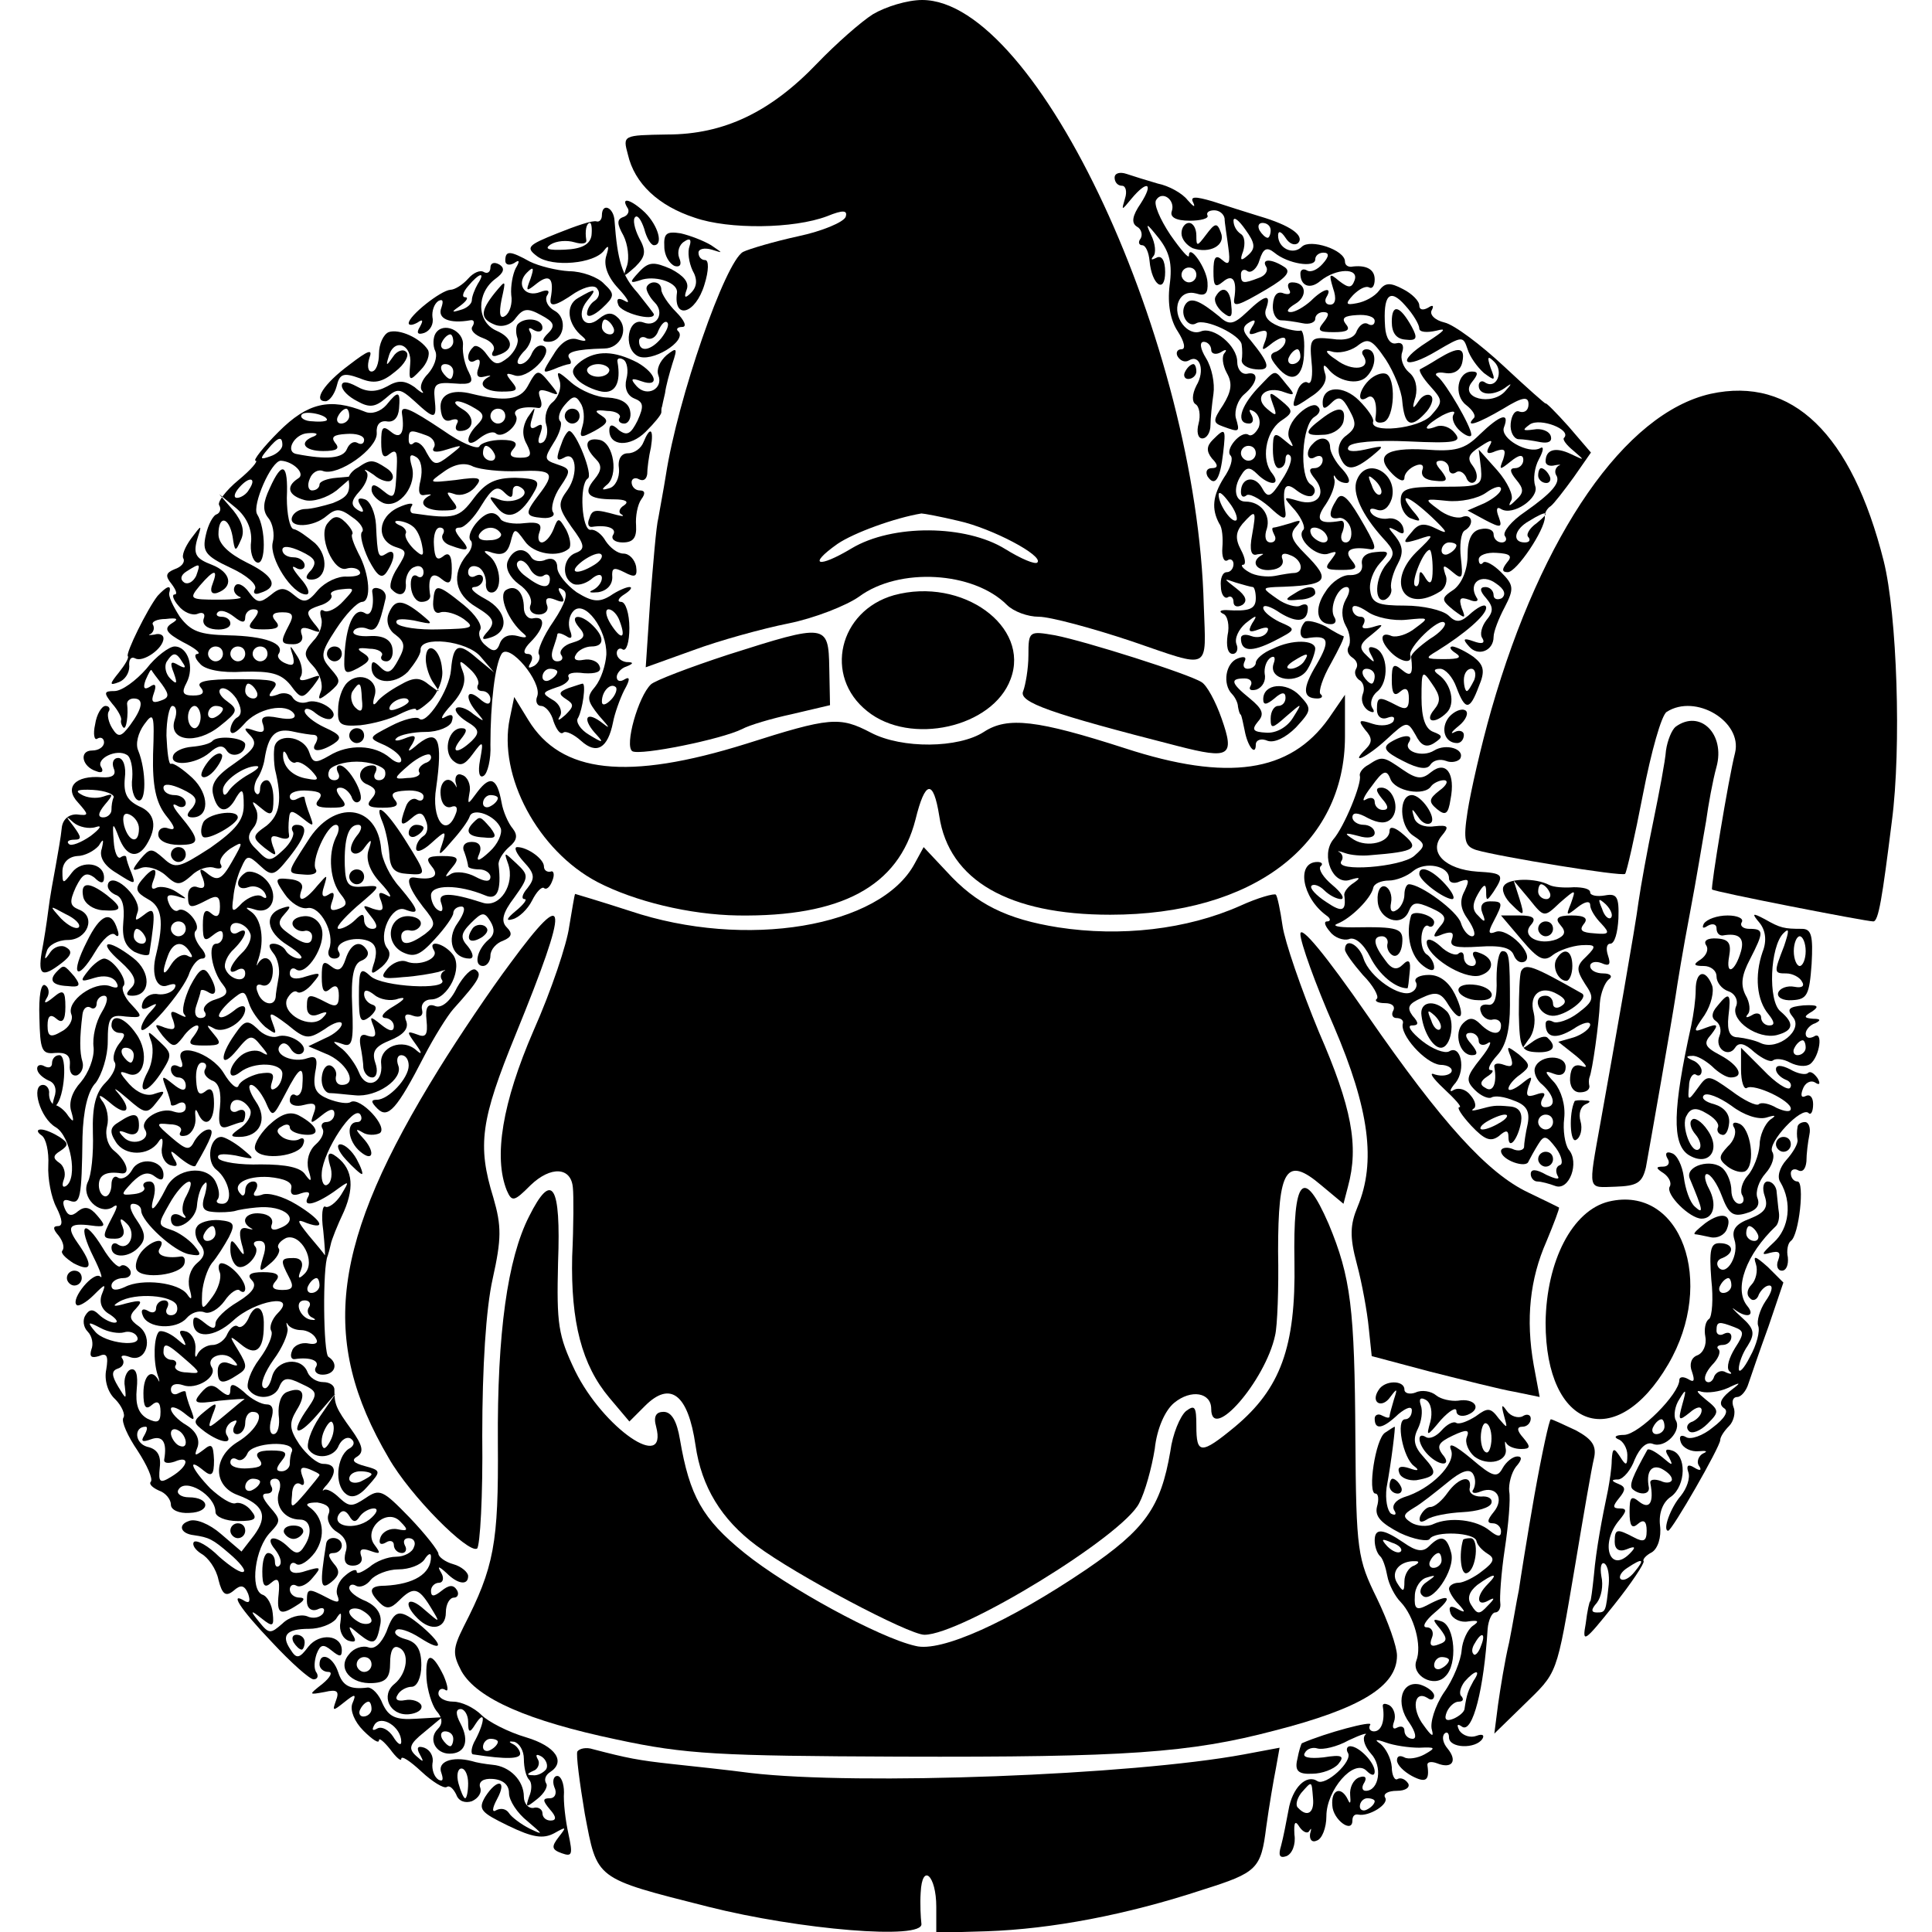
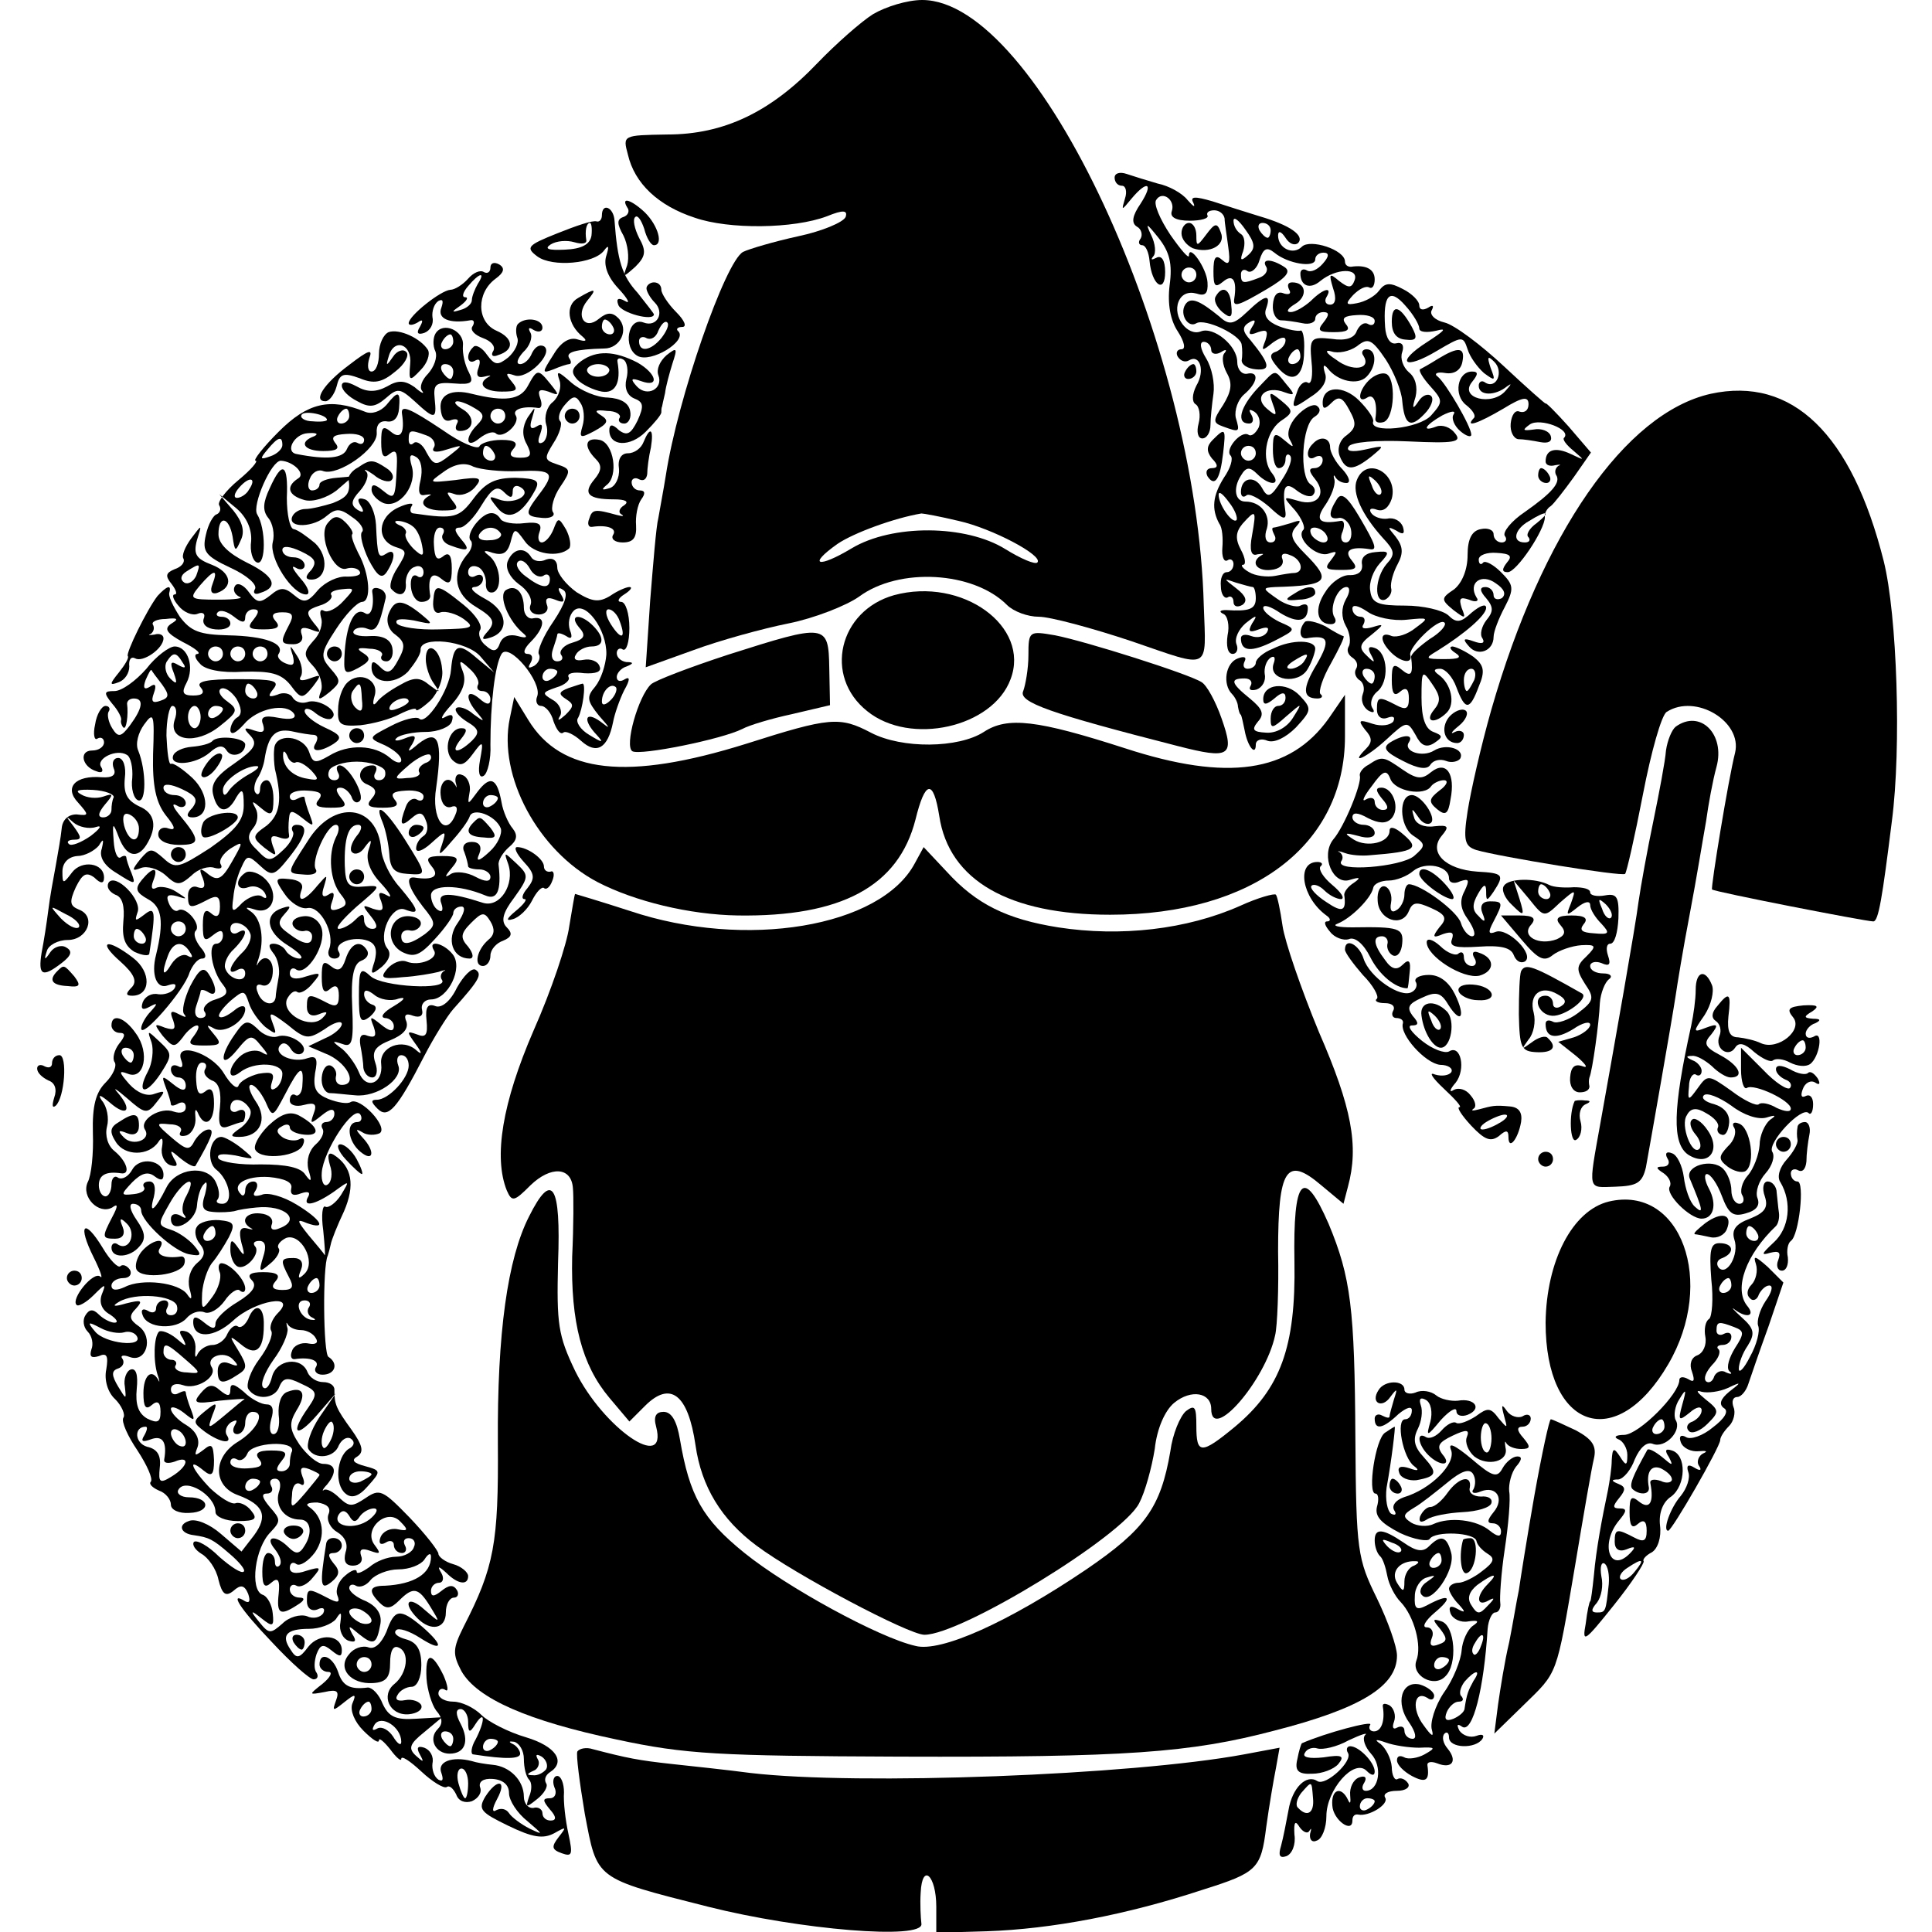
<svg xmlns="http://www.w3.org/2000/svg" version="1" width="346.667" height="346.667" viewBox="0 0 260 260">
  <path d="M117.5 1.9c-1.6 1-5 4-7.5 6.6-6.3 6.6-12.6 9.6-20.2 9.6-6 .1-6 .1-5.3 2.7.9 3.9 4.1 6.9 9 8.5 4.6 1.6 13.3 1.5 17.8-.2 2.2-.9 2.8-.8 2.5.1-.3.7-3.1 1.9-6.4 2.6-3.2.7-6.6 1.7-7.4 2.1-2.4 1.3-8.8 19.7-10.4 30.1-.3 1.9-.8 4.5-1 5.7-.3 1.1-.7 6.2-1.1 11.1l-.6 9 6.4-2.3c3.5-1.3 9.3-2.9 12.8-3.6 3.5-.7 7.8-2.4 9.5-3.6 5.4-4 15.4-3.4 19.9 1.1.9.9 2.8 1.6 4.3 1.6s7.1 1.5 12.5 3.3c10.8 3.7 10 4.1 9.7-4.8C161.1 46.2 139.6 0 124.1 0c-2 0-4.9.9-6.6 1.9zM129 70.1c4.5 1 11.5 4.7 10.6 5.6-.3.3-2.2-.5-4.3-1.8-5.3-3.3-15.2-3.4-20.7-.1-4.5 2.7-6 2.3-1.9-.6 2.2-1.5 7.7-3.5 11.3-4.1.3 0 2.5.4 5 1z" />
  <path d="M150 23.9c0 .6.4 1.1 1 1.1.5 0 .7.8.4 1.7-.5 1.7-.5 1.7.9 0 2.1-2.5 3-2.1 1.2.7-1.1 1.6-1.3 2.6-.5 3.1.6.3.8 1.1.5 1.6-.4.5-.2.9.2.9.5 0 .9 1 1 2.1.3 3.3 2.1 4.5 2.1 1.5 0-1.6-.5-2.3-1.2-1.9-.6.3-.8.3-.4-.2.4-.4.3-1.7-.3-2.9-.8-1.7-.6-1.6 1 .4 1.5 1.9 1.9 3.5 1.5 6.4-.3 2.5.1 4.7 1.1 6.2.9 1.4 1.1 2.4.5 2.4-.6 0-.8.5-.5 1 .4.6 1 .8 1.5.5 1.5-.9 2.2 1.4 1 3.4-.6 1.2-.6 2.2-.1 2.5.5.3.7 1.5.4 2.6-.3 1.1-.1 2 .5 2s1.1-.8 1.1-1.8c0-.9.2-2.8.4-4.2.2-1.4-.2-3.5-1-4.8-.8-1.3-.9-2.2-.3-2.2.5 0 1 .5 1 1.1 0 .5.6.7 1.3.3.6-.4.9-.4.5.1-.4.4-.3 1.6.3 2.7.8 1.4.6 2.5-.5 4.3-1.4 2.1-1.4 2.4 0 2.9 2.2.8 2.3.8 1.7-1.2-.2-1 .3-2.4 1.1-3.1 1.9-1.6 2.1-3.2.4-2.8-.7.1-1.3-.6-1.3-1.6 0-2.2-3.2-4.8-4.9-4.1-1.8.7-3.8-2-3-4 .4-1 1.3-1.4 2.4-1.1 1.2.4 1.6 0 1.5-1.5-.1-1.9-2.5-5.3-2.5-3.6 0 .5-1.1-.8-2.5-2.8-1.4-2.1-2.3-4.2-1.9-4.7.8-1.3 2.6 0 2.1 1.5-.3.8.5 1.3 2.4 1.3 1.5 0 2.6-.3 2.4-.7-.2-.4.2-.7.9-.7s1.3.5 1.4 1.1c0 .6.3 2.3.5 3.9.3 2.1.1 2.5-.8 1.7s-1.2-.4-1.2 1.5c0 2 .2 2.3 1.3 1.4 1.3-1.1 1.9-.2 1.5 2.3-.2 1.2.5 1 4.4-1.3 2.7-1.6 3.3-2.4 2.3-3-1.7-1.1-3.1-1.1-2.4 0 .3.5-.1 1.2-1 1.5-2.1.8-2.4.8-2.4-.5 0-.5.4-.8.9-.4.5.3 1.3-.4 1.6-1.5.5-1.6 1-1.8 2-1 1.8 1.5 5.5 2.1 5.5.9 0-.5.5-.9 1.1-.9.8 0 .8.5-.1 1.5-.7.8-1.6 1.2-2.1.9-.5-.3-.9-.1-.9.4 0 1.7 1.3 2.2 2.7 1 2.1-1.7 5.2-1.8 4.6-.1-.4 1.1-.8 1.1-2.1.1-1.3-1.1-1.4-1-.8 1 .5 1.4.3 2.2-.4 2.2-.6 0-.8-.5-.5-1 .9-1.5-.4-1.2-2.1.5-.9.8-2.1 1.5-2.7 1.5-.7 0-.4-.5.6-1.1 1.7-1 1.5-2.9-.4-2.9-.6 0-.7.4-.4 1 .3.5 0 .7-.7.5-.9-.4-1.4.2-1.5 1.5-.1 1.1.4 2 1 2.1.7 0 2 .2 3 .4.9.2 1.7-.1 1.7-.6s.5-.9 1.1-.9c.8 0 .8.4 0 1.4-.9 1.1-.6 1.3 1.4 1.3 1.8 0 2.3-.3 1.6-1.1-.6-.8-.2-1.1 1.5-1.2 1.3-.1 2.4.2 2.4.8 0 .5-.4.7-.9.4-.5-.3-1.1.1-1.5.9-.3 1-1.5 1.4-3.4 1.1-2.8-.3-3-.1-2.7 3.1.2 1.8 0 3.1-.5 2.8-.4-.3-1.1.2-1.4 1.1-.9 2.5-.8 2.6 1.8.8 1.6-1 2.3-2.2 1.9-3.2-.3-1-.2-1.3.4-.6 1.3 1.7 4 2.3 5.2 1.1 1.4-1.4 1.4-3.7 0-3.7-.5 0-.8.4-.4.9 1.1 1.8-1.5 2.2-3.7.5-1.4-.9-1.6-1.4-.6-1.1.9.3 2.4 0 3.4-.7 1.5-1.2 2-1 3.9 1.8 1.1 1.7 2.1 4.2 2.2 5.5.3 3.3 1.1 3.8 3 1.8.9-.9 1.3-2 .9-2.4-.4-.4-1.2-.1-1.7.7-.8 1.2-.9 1-.4-.6.3-1.3 0-2.6-.9-3.3-.8-.7-1.2-1.9-.9-2.7.3-.9 0-1.4-.8-1.2-.8.2-1.4-.7-1.5-2.2-.3-4.3.6-5.3 2.7-2.9 1.1 1.2 1.9 2.6 1.9 3.1s1 .6 2.3.3c1.5-.4 1.1 0-1.2 1.5-4.4 2.8-3.2 3.9 1.3 1.2 3.4-2 3.5-2 4.1-.2.3 1 1.3 2.4 2.2 3.2 1.5 1.1 1.6 1.1.9-.7-.5-1.5-.4-1.7.5-.8 1.3 1.3.3 3.7-1.2 2.8-.5-.4-.9-.1-.9.4 0 1.4 2.2 1.4 3.8.1.7-.5.6-.3-.2.6-1.8 2.1-6.3 1-4.5-1.2.8-1 .9-1.4 0-1.4-2 0-2.5 3.2-.8 4.5.9.7 1.4 1.5 1 1.8-1.2 1.3.6.7 4-1.3 2.6-1.6 3.4-1.7 3.4-.6 0 .8-.5 1.2-1.2 1-.6-.3-1.1.5-1.2 1.6-.1 1.1.4 2 1 2.1.7 0 2 .2 3 .4 1.1.2 1.6-.1 1.4-.8-.2-.7-1.3-1.1-2.3-.9-1.5.2-1.6.1-.5-.7 1.4-.9 5.6.7 4.6 1.8-.3.2.3 1 1.3 1.8 1.5 1.3 1.5 1.3-.4.4-2.1-1-3.4-.6-3.4 1 0 .5.6.7 1.3.5.6-.1.9-.1.4.1-.4.3-.5.8-.3 1.2.7 1-.5 2.4-4.2 5-1.8 1.2-3 2.7-2.7 3.2.4.5.1.9-.4.9-.6 0-1.1-.5-1.1-1.1 0-.6-.8-.9-1.7-.7-1.2.2-1.8 1.3-1.8 3.5 0 1.9-.7 3.7-1.8 4.6-1.8 1.2-1.8 1.4-.1 2.8 1.6 1.2 1.7 1.2 1.1-.3-.4-1.3-.2-1.5 1-1.1.9.4 1.4.2 1-.3-1.2-2 .7-3.3 2.6-1.9 1.2.8 1.4 1.5.8 2-.6.3-1.1.1-1.1-.4 0-.6-.5-1.1-1.1-1.1-.8 0-.8.5.1 1.5 1 1.2 1 1.8 0 3-.6.8-.9 1.9-.5 2.4.4.7-.1.8-1.2.4-1.4-.5-1.5-.3-.6.7 1.2 1.4 3.3.6 3.3-1.3 0-.7.7-2.5 1.5-4 1.3-2.5 1.2-3-.5-4.7-1-1-2.1-1.6-2.4-1.3-.3.4-.6.2-.6-.4 0-.6 1.1-1 2.4-.9 1.8.1 2.2.4 1.4 1.3-.7.9-.7 1.3.1 1.3 1.2 0 5-5.7 5-7.4-.1-.5.3-1.2.8-1.5.4-.3 1.8-2.1 3.1-3.9l2.3-3.3-3-3.5c-1.7-1.9-3.1-3.3-3.1-3.1 0 .1-2.5-2.1-5.6-5-3.1-2.9-6.7-5.6-8-5.9-1.3-.3-2.1-1.1-1.7-1.7.3-.6.1-.7-.5-.3-.7.4-1.2.3-1.2-.3s-1-1.6-2.2-2.2c-1.7-.9-2.4-.9-3.2.2-.6.8-1.9 1.5-3 1.7-1.5.3-1.6.1-.5-1.1.8-.8 1.7-1.3 2.2-1 .4.2.7-.3.7-1.1 0-1.4-1.2-2-3.2-1.7-.5 0-.8-.3-.8-.7 0-1.6-4.7-3.1-5.8-2-1.2 1.2-3.2.2-3.2-1.5 0-.7.4-.6 1 .3.5.8 1.2 1.1 1.7.7.9-1-1.1-2.4-5.2-3.6-1.6-.5-4.5-1.4-6.3-2-2.4-.7-3.1-.7-2.6.2.3.7 0 .5-.8-.4-.7-.9-2.5-1.9-4-2.2-1.4-.4-3.3-1-4.2-1.3-.9-.3-1.6-.1-1.6.5zm18 10.4c-1 .9-1.2.8-.7-.5.3-1 .2-2-.3-2.3-.6-.4-1-1.1-1-1.8 0-.6.7-.1 1.6 1.2 1.3 1.8 1.4 2.5.4 3.4zm3-3.3c0 .5-.2 1-.4 1-.3 0-.8-.5-1.1-1-.3-.6-.1-1 .4-1 .6 0 1.1.4 1.1 1zm-10 6c0 .5-.4 1-1 1-.5 0-1-.5-1-1 0-.6.5-1 1-1 .6 0 1 .4 1 1zm45.8 33.4c-1 .7-1.5 1.6-1.1 1.9.3.4.1.7-.5.7-1.8 0-1.4-1.8.6-2.9 2.4-1.5 3-1.3 1 .3zM84.4 27.9c.4.5.1 1.1-.5 1.3-.9.3-.9.9 0 2.5.6 1.2.8 3 .5 4-.6 1.7-.6 1.7 1.1.2 1.4-1.4 1.5-2.1.5-3.9-.6-1.2-.9-2.5-.5-2.8.3-.3.8.4 1.2 1.6.3 1.2.9 2.2 1.3 2.2 1.3 0 .6-2.6-1.2-4.4-1.8-1.7-3.3-2.2-2.4-.7z" />
  <path d="M81 29c0 .5-.3.9-.7.8-.5-.2-2.8.6-5.3 1.6-4 1.6-4.3 1.9-2.7 3.1 2 1.5 7.7 1 9-.8.6-.8.7-.6.3.7-.4 1.2.1 2.8 1.6 4.4 1.3 1.4 1.7 2.2.9 1.7-.9-.5-1.2-.3-.9.5.3 1.1 4.8 2.3 4.8 1.3 0-.1-1-1.4-2.2-2.9-2.1-2.3-2.7-4.3-3.1-9.7-.1-1.8-1.7-2.5-1.7-.7zm-1.4 2.7c-.2 1.2-1.3 1.8-3.6 1.9-2.2.1-2.8-.1-1.9-.7.8-.5 2.2-.6 3.2-.3s1.7.2 1.6-.3c-.2-1.2 0-2.3.5-2.3.2 0 .3.8.2 1.7zM159 31.4c0 .8.7 1.6 1.5 2 2.3.8 4.5-.4 3.8-2.1-.5-1.4-.8-1.3-2 .3s-1.3 1.6-1.3.1c0-.9-.4-1.7-1-1.7-.5 0-1 .6-1 1.4z" />
-   <path d="M89.4 33.2c0 1.2.7 2.3 1.4 2.6.7.2 1-.2.6-1.1-.3-.8 0-1.8.7-2.2.7-.5 1-.3.7.6-.3.8-.1 2.2.4 3.3.7 1.2.6 2.2-.2 3-.8.8-1 .7-.6-.4.4-1-.4-1.9-2.1-2.8-2.3-1-3-1-4.3.4-1.4 1.5-1.3 1.6.5 1 2-.5 4.8.5 4.6 1.8-.5 3.7 2.5 2.9 3.7-1.1.6-1.9.6-3.3.1-3.3s-.9-.4-.9-1c0-.5.8-.7 1.8-.4 1.6.5 1.5.5-.1-.6-1-.6-2.8-1.3-4.1-1.6-1.9-.3-2.3 0-2.2 1.8zM68 35.1c0 .5.5.7 1.2.3.7-.5.8-.3.2.7-.4.8-.7 2.4-.6 3.6.2 1.1-.2 2.4-.8 2.8-.7.5-.9-.2-.5-2.2.6-2.7.6-2.7-.9-.9-2 2.5-2 3.5 0 4.3 1 .4 2.2 0 2.8-.9 1-1.3 1.6-1.4 3.4-.4 1.7.9 2 1.4 1 2.4-.9.9-.9 1.2 0 1.2 2.1 0 2.7-3.2.8-4.2-.9-.5-1.3-1.4-1-2 .5-.7.1-.9-.9-.5-2.1.8-3.3-1.1-1.8-2.6.9-.9 1-.7.5.8-.7 1.8-.6 1.8.9.6 1.7-1.3 2.3-.6 1.8 2.1-.2 1.2.7 1 3.3-.8 1.5-.9 2.7-1.1 3-.5.4.5.2 1.2-.4 1.6-.5.3-1 1.1-1 1.7 0 .6.9.3 2-.7 1.7-1.6 1.8-1.9.3-3.3-.8-.9-3-1.7-4.7-1.7-1.7-.1-4.1-.7-5.3-1.3-2.7-1.5-3.3-1.5-3.3-.1z" />
  <path d="M66 36c0 .6-.4.9-.9.6-.5-.3-1.4.1-2.1.9-.7.8-1.8 1.5-2.4 1.5-1.3.1-5.6 3.5-5.6 4.5 0 .3.5.3 1.2-.1.7-.5.8-.3.3.6-.5.8-.3 1.1.6.8.8-.3 1.3-1.2 1.1-2.1-.1-.8.2-1.8.8-2.2.6-.3.7 0 .4.9-.6 1.5 1.1 2.2 3.9 1.7.5-.1.6.3.3.8-.4.5.3 1.2 1.4 1.6 1.1.4 1.7 1.1 1.4 1.7-.4.6-.1.9.6.6 2.3-.7 2.1-2.3-.2-3.3-2.7-1.2-2.7-5.1-.1-7 1.1-.8 1.3-1.4.5-1.9-.7-.4-1.2-.2-1.2.4zm-1.7 2.2c-.4.7-.8 1.7-.8 2.2 0 .5-.7 1.1-1.5 1.3-1.3.4-1.3.3 0-.6.8-.6 1.1-1.1.6-1.1-.5 0-.3-.7.4-1.5 1.5-1.8 2.4-2 1.3-.3zM87 38.8c0 .4.5 1.3 1.1 1.9 1.4 1.4.3 3.4-1.5 2.7-2.1-.8-2.8 3.4-.8 4.5 1.8 1 6.7-2 5.5-3.3-.4-.3-.1-.6.5-.6.7 0 .3-.9-.8-2s-2-2.5-2-3c0-.6-.4-1-1-1-.5 0-1 .4-1 .8zm2 6.7c-1.4 1.7-3 2-3 .4 0-.5.5-.7 1-.4.6.3 1.3-.1 1.6-1 .4-.9.9-1.4 1.2-1.1.3.3-.1 1.2-.8 2.1zM77.8 40.1c-1.8 1-1.4 3.6.6 5.2.7.6.4.7-.6.4-1.1-.4-2.3.3-3.3 2-1.6 2.5-1.6 2.6 0 2 .9-.4 1.9-.7 2.1-.7.3 0 .3-.4 0-.8-.5-.8.8-1.2 4.7-1.3 2.2 0 3.4-2.6 1.9-4.1-.8-.8-1.5-.8-2.6.1-1.9 1.6-3.2-.4-1.6-2.4 1.4-1.7 1.2-1.8-1.2-.4zm4.7 3.9c.3.5.1 1-.4 1-.6 0-1.1-.5-1.1-1 0-.6.2-1 .4-1 .3 0 .8.4 1.1 1zM163.6 39.9c-.3.5.1 1.4.9 2.1 1.1.9 1.4.8 1.2-.9-.1-2.2-1.2-2.8-2.1-1.2z" />
  <path d="M159.5 41c-.8 1.3.4 3.2 1.5 2.5 1.2-.7 6 1.6 6.1 2.9.1.6.1 1.6 0 2.1 0 .6.8 1.1 1.9 1.2 2.1.2 1.9-.7-.7-3.9-1.1-1.2-1.2-1.8-.2-2.4.8-.5 1-.3.4.6-.6 1-.4 1.2.8.7 1.2-.4 1.4-.2 1 1.1-.6 1.5-.5 1.5 1 .3 1-.7 1.7-.9 1.7-.3 0 .6-.6 1.2-1.2 1.5-1 .3-1 .8.1 2.1 2 2.4 3.6 1.4 3.6-2.2.1-1.7-.2-2.9-.5-2.7-.3.1-1.6-.1-2.9-.6-1.5-.6-2.1-1.4-1.7-2.4.7-2-.1-1.9-2.6.5-1.8 1.7-2.4 1.8-3.7.6-2.7-2.2-3.9-2.7-4.6-1.6zm15.5 7c0 .5-.5 1-1.1 1-.5 0-.7-.5-.4-1 .3-.6.8-1 1.1-1 .2 0 .4.4.4 1zM187.3 43.3c0 1.5.6 2.3 1.8 2.4 1.6.2 1.7-.2.9-1.7-1.6-2.9-2.7-3.2-2.7-.7zM69.7 43.6c-.3.3-.3 1.2-.1 1.8.3.7-.3 1.9-1.2 2.7-1.4 1.1-1.8 1.1-2.9-.4-.6-.9-1.5-1.4-1.8-1-1.1 1-.8 2.5.3 1.8.6-.3.7.1.4 1-.4 1-.1 1.4.7 1.2.8-.2 1.1-.2.7 0-1.7.9-.7 2 1.7 2 2.1 0 2.3-.2 1.4-1.3-.9-1.1-.9-1.3.3-.9 1.7.7 5.4-3 4-3.9-.6-.3-1.2.1-1.6.9-.3.8-1 1.5-1.6 1.5-.6 0-.4-.7.4-1.6.9-.8 1.3-2 1-2.6-.4-.7-.2-.8.4-.4.7.4 1.2.2 1.2-.3 0-1.2-2.3-1.5-3.3-.5zM52.3 44.7c-.7.3-1.3 1.6-1.3 2.9 0 1.3-.4 2.4-1 2.4-.5 0-.6-.8-.3-1.8.5-1.3-.1-1.1-2.7.9-3.5 2.6-4.9 4.9-3.2 4.9.5 0 1.2-.9 1.5-2 .4-1.7.9-1.9 3.1-1.1 1.9.8 3 .6 4.8-.9 1.3-1 1.9-2.2 1.5-2.6-.4-.5-1.3-.2-1.8.6-.9 1.3-1 1.3-.6 0 .7-2.6 3.2-1.7 2.9 1-.2 2.3-.1 2.4 1.4.8.9-.9 1.3-2.1 1-2.7-1-1.6-3.9-2.9-5.3-2.4z" />
  <path d="M58.6 44.9c-.3.5-.4 1.6 0 2.4.3.8-.2 2.1-1 3-.8.8-1.2 1.8-.8 2.3.4.5-.1.3-1-.5-1.3-.9-2.2-1-3.7-.1-1.5.8-2.7.8-4.1 0-1.3-.7-2-.7-2-.1s.9 1.5 2.1 2.1c1.6.9 2.4.8 3.8-.4 1.6-1.4 1.9-1.4 3.9.4 2.7 2.5 3 2.5 2.7-.3-.2-2 .1-2.3 2.6-2.1 2.4.2 2.7-.1 2-1.5-.5-.9-.9-2.5-.8-3.6.2-2-2.7-3.3-3.7-1.6zM61 46c0 .5-.5 1-1.1 1-.5 0-.7-.5-.4-1 .3-.6.8-1 1.1-1 .2 0 .4.4.4 1zm0 4c0 .5-.2 1-.4 1-.3 0-.8-.5-1.1-1-.3-.6-.1-1 .4-1 .6 0 1.1.4 1.1 1zM78.2 48.6c-1.3 1-1.4 1.5-.5 2.5.7.7 2.2 1.4 3.3 1.6 1.8.3 2.6-1.2 2.1-4-.1-.5.3-.6.8-.3s.7 1.5.4 2.6c-.3 1.2.1 2.2 1 2.6 1.3.5 1.4 1 .5 3-.9 1.8-1.4 2.1-2.5 1.3-.9-.9-1.3-.8-1.3 0 0 2.2 2.8 2.3 4.9.2 1.2-1.2 2.1-2.3 2.1-2.6 0-.3 0-.6.1-.8 0-.1.2-.9.4-1.8.1-.9.6-2.7 1-4 .7-2.1.6-2.2-.8-1.1-.9.8-1.4 1.9-1.1 2.7.7 1.8-1.5 3-2.9 1.5-.9-1-.8-1.2.6-.7 2.5.9 2.1-1-.5-2.5-3.1-1.6-5.5-1.7-7.6-.2zm3.8 1.2c0 .5-.7.9-1.5.9s-1.5-.4-1.5-.9c0-.4.7-.8 1.5-.8s1.5.4 1.5.8zM193.5 48.3c-1.1.7-2.2 1.3-2.4 1.4-.2.2.4 1.2 1.4 2.3 1.7 1.9 1.7 2.1.1 3.9-1.6 1.8-8.4 2.5-7.8.8.1-.4-.7-1.6-1.9-2.8-2.1-2.1-4.9-2-4.9.3 0 .9.3.9 1.2 0 1-1 1.5-.7 2.4 1 1 1.8.9 2.4-.4 3.4-.9.6-1.3 1.8-.9 2.8.8 2 1.8 2 4.3 0 1.8-1.5 1.8-1.5-.9-.9-1.8.4-2.6.2-2.2-.4.3-.6 3.7-.9 8-.7 6.3.3 7.3.1 6.3-1.1-.6-.8-1.7-1.2-2.5-.9-2.1.8-1.5-.2.8-1.5 1.2-.6 1.9-.7 1.5-.1-.3.5.1 1.5.9 2.2.8.7 1.5.9 1.5.5 0-1.1-3.4-6.9-4.5-7.8-.6-.4-.1-.7 1-.5 1.2.2 2.1-.4 2.3-1.5.4-2-.5-2.1-3.3-.4zM159.5 50c-.3.5-.1 1 .4 1 .6 0 1.1-.5 1.1-1 0-.6-.2-1-.4-1-.3 0-.8.4-1.1 1z" />
  <path d="M71 52c-1 1.8-3 2.1-7.5 1-2.7-.7-4.4.1-4.2 2 .1 1.3.6 1.9 1.5 1.5.7-.2 1 0 .7.5-.3.6-.2 1 .4 1 1.9 0 2.1-1.9.4-2.9-1-.6-1.3-1-.8-1.1.6 0 1.7.5 2.5 1 1.2.7 1.2 1.2.2 2.2-1.7 1.7-1.5 3.3.3 1.8.9-.7 1.8-1 2.2-.7.9.9 3.4-1.3 2.7-2.4-.5-.8 1-1.3 3-1 .5.1.6-.5.3-1.3-.4-1.1-.1-1.3 1.1-.9 1.5.6 1.5.5.3-1-1.7-2.1-1.8-2.1-3.1.3zm-3 4c0 .5-.4 1-1 1-.5 0-1-.5-1-1 0-.6.5-1 1-1 .6 0 1 .4 1 1z" />
  <path d="M75.3 51.2c.3.9-.1 2.2-.9 2.9-.8.6-1.2 2-.9 3 .3.9.1 2-.4 2.4-.7.4-.8-.1-.4-1.1.4-1.2.3-1.5-.5-1s-1 .1-.6-1.1c.5-1.7.5-1.7-.6-.1-.7 1.2-.8 2.4-.1 3.6.7 1.4.6 1.8-.9 1.8-1.3 0-1.6-.4-.9-1.2.7-.8.2-1.2-1.6-1.2-1.4 0-2.8.4-3 .9-.3.4-2.5-.5-4.9-2.2-4.5-3-5.7-3.5-5.5-2.2.4 2.6-.2 3.5-1.5 2.4-1.1-.9-1.3-.6-1.3 1.4 0 1.8.3 2.3 1.1 1.6.9-.7 1.1-.3 1 1.7-.2 4.4-.3 4.5-1.9 3.2-1.1-.9-1.5-.9-1.5-.1 0 .6.7 1.4 1.6 1.8 2.2.8 4.6-2.5 3.8-5-.4-1.4-.2-1.7.6-1.2.7.4.9 1.7.6 3.1-.4 1.6-.2 2.2.6 2 .7-.1 1-.1.6.1-1.7.9-.7 2 1.7 2 2.1 0 2.3-.2 1.4-1.3-.9-1.2-.9-1.3.3-.9.8.3 2-.1 2.7-.9 1.1-1.3.8-1.5-2.6-1-3.7.4-3.7.4-1.6-1.1 1.5-1.1 2.9-1.3 4-.7 1 .4 3.7.7 6.1.6 4.6-.2 5 .2 2.7 3.2-1.9 2.5-1.9 2.9.5 3.1 1.1.1 1.8-.3 1.4-.8-.3-.5.1-2.1 1-3.4 1.5-2.2 1.4-2.4-.4-3-1.8-.6-1.8-.8-.5-2.9.8-1.2 1.2-2.6.9-2.9-.4-.4-.1-1.4.6-2.2 1.1-1.3 1.5-1.3 2.1-.3.5.7.6 2.1.3 3.1-.5 1.7-.3 1.7 1.6.7 1.8-1 2-1.4.9-2.1-1-.6-.8-.8.8-.6 1.2 0 1.9.5 1.7.9-.3.4 0 .8.6.8s1-.8.8-1.7c-.2-1.1-1.3-1.7-3-1.8-1.4 0-3.6-.9-4.9-2-1.8-1.6-2.1-1.7-1.6-.3zm-17.9 7.4c.9.3 1.3 1.1 1 1.6-.4.6.2.8 1.7.3 2.3-.7 2.3-.7.4.8-1.8 1.4-2.1 1.4-3.1-.4-.5-1.1-1.3-1.6-1.7-1.3-.4.4-.7.2-.7-.4 0-1.4.2-1.4 2.4-.6zm9.1 2.4c.3.5.1 1-.4 1-.6 0-1.1-.5-1.1-1 0-.6.2-1 .4-1 .3 0 .8.4 1.1 1zM169.2 52.3c-2.3 2.5-2.9 4.7-1.1 4.7.5 0 .7-.5.3-1.2-.4-.7-.3-.8.4-.4.6.4.9 1.3.6 2.1-.4.8-1 1.3-1.4 1-1-.6-3.2 2-2.4 2.8.4.4 0 1.7-.9 3-1.5 2.4-1.7 4.2-.6 6.2.4.5.5 2 .4 3.2-.1 1.2.2 2 .7 1.7.4-.3.8 0 .8.5 0 .6-.4 1.1-.9 1.1-.6 0-.9.9-.8 1.9 0 1.1.5 1.7.9 1.5.4-.3.8 0 .8.6s.5.8 1.2.4c.7-.5.5-1.2-.8-2.2-1.8-1.4-1.8-1.4-.1-.8 1 .3 2.1.6 2.3.6.2 0 .4.7.4 1.5 0 1.5-.9 1.8-4 1.6-.8 0-1 .2-.4.5.6.2.9 1.6.6 2.9-.2 1.4 0 2.5.7 2.5.5 0 .8-.6.5-1.3-.3-.8.3-2 1.2-2.8 1.5-1.2 1.7-1.2.9 0-.6 1.1-.4 1.3.9.8 1.1-.4 1.5-.3 1.1.4-.4.6-1.3.8-2.1.5-.8-.3-1.4-.2-1.4.3 0 1.8 1.4 1.9 4.4.4 3.1-1.6 3.1-1.6.8-2.6-1.2-.6-2.2-1.4-2.2-1.9s1-.2 2.3.7c2.3 1.4 3.7 1.2 3.7-.7 0-.5-.4-.6-1-.3-.5.3-2-.1-3.1-.9-2-1.4-2.1-1.5-.3-1.6 7.2-.2 7.7-.8 4-4.5-1.8-1.8-2.1-2.6-1.2-3.6.8-.9.7-1-.7-.5-1 .3-2.1.6-2.3.6-.3 0-.2.4.1 1 .3.5.1 1-.5 1-.7 0-.9-.8-.5-1.9.5-1.8-.8-3.6-2.9-3.6-1.4 0-1.7-1.8-.6-3.5.7-1.2 1.2-1.2 2.2-.2 1.6 1.6 3.3 1.6 2-.1-1.5-1.8-.9-5.5 1.1-7 1.8-1.2 1.8-1.4.1-2.8-1.6-1.3-1.7-1.2-1.1.5.6 1.6.5 1.7-.8.6-1.9-1.6-.1-3.2 2.4-2.2 1.4.5 1.4.3.2-1.1-1.7-2.1-1.3-2.1-3.9.6zM169 61c0 .5-.4 1-1 1-.5 0-1-.5-1-1 0-.6.5-1 1-1 .6 0 1 .4 1 1zm-2.6 9c-.6.5-2.4-2.1-2.4-3.4 0-.6.6-.1 1.4 1 .8 1 1.2 2.1 1 2.4zm2.1 2c-.4 2.1-.1 2.9.7 2.6.7-.1 1-.1.6.1-1.6.9-.7 2.2 1.2 2 1.2-.1 1.8-.7 1.6-1.4-.3-.7.1-1 1-.6 1.5.5 2 2.2.7 2.4-.5 0-1.7.2-2.7.4-1.1.2-2.7 0-3.5-.5-.9-.5-1.2-1-.8-1 .4 0 .3-.9-.3-2-.8-1.5-.7-2.4.2-3.5 1.8-2 1.9-1.9 1.3 1.5zM184.2 51.2c-1.4 1.4-1.6 3.2-.2 2.3.9-.6 1.4.8 1.1 2.8-.1.5.4.7 1.1.5 1.5-.5 1.7-6 .3-6.5-.6-.2-1.6.2-2.3.9zM230.2 53c-11.5 2.6-22.7 18.8-29.5 42.5-1.4 4.9-2.8 11.1-3.2 13.7-.6 3.9-.4 4.7 1.2 5.2 3.1.9 19.6 3.6 20 3.2.2-.2 1.3-5 2.4-10.7 1.1-5.7 2.5-10.7 3.2-11.1 3.9-2.5 10.2 1.3 9.2 5.5-.9 3.5-3.3 18.2-3.1 18.4.2.3 20.7 4.3 21.7 4.3.7 0 1.2-3.1 2.5-13.5 1.3-9.9.7-27.8-1.1-35-4.3-17.1-12.3-24.9-23.3-22.5z" />
  <path d="M52 54.5c-.8.9-2 1.3-2.9.9-4.7-1.9-7.7-1.2-11.6 2.7-2.1 2.1-3.5 3.9-3.1 3.9.4 0-.6 1.2-2.3 2.6-1.7 1.4-2.9 3-2.6 3.4.3.5.1 1-.3 1.2-.5.1-1.2 1.4-1.5 2.8-.5 2.2-.1 2.8 3.3 4.4 2.2 1 3.7 2.3 3.3 2.9-.3.5 0 .8.7.5 2.6-.8 1.9-2.3-1.8-4.1-2.4-1.2-3.8-2.5-3.8-3.8 0-2.6 1.4-2.4 1.9.3.3 2.1.4 2.1 1.1.5.6-1.2.2-2.5-1-4l-1.9-2.2 2.3 1.9c1.4 1.2 2.1 2.8 2 4.4-.2 1.4.2 2.7.8 2.9 1.2.4 1.2-4.6 0-6.5-.7-1.2 1.9-7.2 3.2-7.2 1.7.1 3.4 1.8 2.3 2.4-1.7 1.1-1.3 2.3.9 2.9 1.1.3 3-.3 4.3-1.3l2.2-1.9-2.2.2c-1.3.1-2.3.5-2.3.9s-.4.8-1 .8c-.5 0-.7-.7-.3-1.6.3-.8 1.1-1.3 1.8-1 2 .7 7.3-3 7.2-5.1-.1-1.1.4-1.7 1.3-1.6 1 .2 1.6-.5 1.7-1.7.2-2.4-.1-2.5-1.7-.5zm-8 2c0 .2-.9.3-1.9.2-1.1 0-1.8-.5-1.5-.9.4-.6 3.4 0 3.4.7zm3-.5c0 .5-.5 1-1.1 1-.5 0-.7-.5-.4-1 .3-.6.8-1 1.1-1 .2 0 .4.4.4 1zm-4.7 2.7c-2.2.8-1.4 2 1.2 2 1.8 0 2.3-.3 1.6-1.1-.6-.8-.2-1.1 1.5-1.2 1.3-.1 2.4.2 2.4.8 0 .5-.4.7-.9.4-.5-.3-1.1.1-1.4.8-.5 1.3-2.7 1.5-6.8.7-1.6-.3-.3-2.7 1.5-2.8 1.2-.1 1.5.1.9.4zM38 59.9c0 .5-.7 1.2-1.6 1.5-1.4.5-1.5.4-.4-.9 1.4-1.7 2-1.9 2-.6zm-4.5 6c-.3.6-1.1 1.1-1.6 1.1s-.4-.6.3-1.4c1.4-1.6 2.4-1.3 1.3.3zM174.5 56c-1 1.1-1.4 2.4-.9 3.2.6 1.1.5 1.1-.8 0s-1.5-.9-1.5 1.3c0 1.4.3 2.5.8 2.5s.9-.5.9-1.2c0-.6.3-.8.6-.5.4.4-.1 1.8-1.1 3.3-1.5 2.4-1.9 2.5-2.7 1-1-1.7-2.8-1.3-2.8.6 0 .6.3.8.7.5.3-.4 1.7.3 3.1 1.5 1.7 1.6 2.3 1.9 2.2.8-.5-3.5-.1-4.3 1.5-3 .9.7 1.9 1 2.2.6.4-.4.3-1-.3-1.4-1.6-1-1.2-8.1.5-9.1.8-.5.9-1.1.3-1.5-.5-.3-1.7.3-2.7 1.4zM76 56c0 .5.5 1 1 1 .6 0 1-.5 1-1 0-.6-.4-1-1-1-.5 0-1 .4-1 1z" />
-   <path d="M177.8 56.4c-2.4 1.8-2.3 2.3.5 2.1 1.2-.1 2.3-.9 2.5-1.8.4-2-.7-2.1-3-.3zM199.1 58.5c-2 2-3.3 2.3-7.3 2-5.3-.3-6.9.8-4.4 3.3.9.9 1.6 1.1 1.6.5 0-.6.7-1.3 1.4-1.6.9-.4 1.3-.1 1 .6-.2.8.4 1.3 1.7 1.4 1.7.2 1.8-.1.9-1.3-.9-1-.9-1.4-.1-1.4.6 0 1.1.5 1.1 1.1 0 .5.4.8.9.5.5-.4 1.1 0 1.4.6.2.7.8 1 1.2.6.4-.4.3-1.3-.3-2.1-.8-1-.6-1.6 1-2.6 1.5-1 1.8-1 1.2 0-.5.9-.2 1.1.9.6 1.2-.4 1.4-.2 1 1.1-.6 1.5-.5 1.5 1 .3 1.1-.9 1.7-1 1.7-.2 0 .6-.5 1.1-1.1 1.1-.8 0-.7.5.1 1.5 1.1 1.3 1.1 1.8 0 2.8-.9.9-1.1.9-.6 0 .3-.6-.5-2.4-1.9-4l-2.5-2.8.3 2.5c.2 2.4 0 2.5-5.3 2.5-4.8 0-5.5.3-5.5 1.9 0 1.1.7 2.2 1.5 2.4 1.3.5 1.3.3.1-1.1-2.1-2.6-.5-2 2.6.9 2.1 2 2.3 2.4.7 1.6-1.8-.9-2.5-.8-3.5.5-1.2 1.4-1.1 1.5.9.9 2.3-.8 2.3-.7-.2 1.7-4.1 4.1-1.6 8.3 3.2 5.3.7-.4 1.1-1.5.7-2.3-.4-1.3-.3-1.4 1-.3 1.3 1.1 1.4.8 1.1-1.9-.2-1.7 0-3.4.5-3.7 1.4-.8 1-2.4-.4-1.8-.7.2-2.1-.2-3.2-1.1-1.9-1.4-1.8-1.4 1.2-1.1 1.8.2 4.2-.3 5.3-1.1 1.1-.8 2-1 2-.5s-1 1.3-2.2 1.9l-2.3 1 2.4 1.3c2.1 1.1 2.3 1 1.8-.4-.4-1-.3-1.5.3-1.1 1.6 1 5.2-1.5 4.6-3.1-.3-.9-.1-2.5.5-3.6s.7-1.8.2-1.5c-1.6.9-5.5-1.3-4.9-2.8.8-2.1-.5-1.7-3.3 1zM196 73.4c0 .3-.4.8-1 1.1-.5.3-1 .1-1-.4 0-.6.5-1.1 1-1.1.6 0 1 .2 1 .4zm-3.2 3.2c0 1.8-.3 2.2-.9 1.3-.7-1.2-.9-1.2-.9 0 0 .8-.3 1.2-.6.9-.5-.6 1.2-4.8 2-4.8.2 0 .4 1.2.4 2.6zM75.6 59.6c-.8 2.1-.8 2.6.3 2 1.6-1 2 2.1.5 4.3-1.4 1.9-1.3 2.4.5 5 1.8 2.4 1.9 3 .6 3.5-1.7.6-2 3.2-.5 4.1.6.4 1.7.1 2.5-.5.9-.8 1.5-.8 1.5-.2 0 .6-.6 1.3-1.2 1.6-.7.3-.4.4.7.3 1.2-.2 1.9-1 1.9-2-.1-1.3.2-1.4 1.6-.7 1.5.8 1.8.6 1.6-.8-.2-.9-.9-1.7-1.7-1.7-.8 0-1.8-.8-2.4-1.7-.5-.9-1.4-1.6-2-1.5-1.2.2-1.6-6.1-.4-6.9.8-.4-1.6-6.4-2.5-6.4-.2 0-.7.7-1 1.6zM80 76c-2.4 1.5-3.7 1.1-1.6-.5 1.1-.8 2.2-1.2 2.5-.9.3.3-.1.9-.9 1.4z" />
  <path d="M86.6 59.5c-.3.8-1.2 1.5-2.1 1.5-.9 0-1.4.8-1.2 2.1.1 1.2-.5 2.4-1.3 2.6-1 .3-1.1.2-.4-.4 1.7-1.2 1-5.7-.9-6.1-2-.4-2.2.9-.5 2.6.8.8.8 1.5-.2 2.7-1.6 1.9-.9 2.7 2.6 2.7 1.6 0 2.1.3 1.4.8-.7.4-.8 1-.4 1.2.5.3.2.3-.6.1-2.9-.8-3.3-.8-3.7.5-.3.7-.1 1.2.4 1.1 2-.3 3.4.2 2.8 1.1-.3.5.2 1 1.3 1 1.4 0 1.9-.6 1.8-2.3-.1-1.2.2-2.8.7-3.5.6-.8.5-1.2-.2-1.2-.6 0-1.1-.5-1.1-1.1 0-.5.5-.7 1-.4.6.3 1 0 1.1-.7 0-.7.2-2.3.5-3.6.4-2.5-.1-2.9-1-.7zM163.2 59.2c-.8.8-.9 1.5-.1 2.5.9.9.8 1.3 0 1.3-.7 0-.9.5-.6 1.1 1 1.5 1.7.4 2.1-3.1.4-3.4.3-3.5-1.4-1.8zM176.7 59.7c-1.1 1-.8 2.5.3 1.8.6-.3 1-.1 1 .4 0 .6-.5 1.1-1.1 1.1-.8 0-.8.4.1 1.5 1.6 2 .3 3.7-2.3 2.9-2.1-.6-2.1-.6-.4 1.3.9 1.1 1.4 2.3 1.1 2.6-1.1 1.1 1.8 3.8 3.4 3.2 1.2-.4 1.2-.3.3.9-.9 1.1-.7 1.3 1.4 1.3 2 0 2.3-.2 1.4-1.3-1.1-1.3-.2-1.9 2.4-1.5 1.1.2.9-.5-1.4-4.4-1.6-2.7-2.4-3.3-3-2.3-1.2 1.9-1.1 2.8.3 2.5.6-.1 1.4.6 1.6 1.5.2 1-.1 1.8-.7 1.8s-.8-.7-.4-1.5c.3-.9.2-1.5-.3-1.4-2.9.5-3.5-.1-2-2.2.8-1.2 1.3-2.6 1.2-3.3-.2-.6-.1-.8.1-.4.3.5.9.8 1.5.8s.4-.8-.5-1.8c-1-1-1.7-2.4-1.7-3 0-1.3-1.3-1.6-2.3-.5zm1.8 12.3c.3.5.2 1-.4 1-.5 0-1.3-.5-1.6-1-.3-.6-.2-1 .4-1 .5 0 1.3.4 1.6 1zM48.2 62.9c-.8.4-1.3 1.1-1.3 1.5.3 1.9-.1 2.5-2.1 3.3-1.3.4-2.9.8-3.7.8-.8 0-1.6.5-1.8 1.1-.5 1.5 2.9 1.4 4.7-.2 1.2-1 1.8-1 3.4.2 1.1.7 1.7 1.7 1.3 2-.3.4.1 2 .9 3.7 1.2 2.3 1.8 2.7 2.5 1.6 1.2-1.9 1.1-3.2-.1-2.4-1.1.7-1.2.4-1.4-3.9-.1-1.6-.8-3.2-1.5-3.4-.9-.3-1.1 0-.6.8.6.9.4 1.1-.4.6-.9-.6-.9-1.2.3-2.5.9-1 1.3-2.2.9-2.6-.5-.5 0-.3 1 .4.9.8 2.1 1.1 2.4.7.4-.4.1-1.1-.7-1.6-1.8-1.2-2.2-1.2-3.8-.1z" />
  <path d="M36.3 65.7c-.9 1.9-1 3-.2 4 .6.7.9 2.2.6 3.3-.5 2.1 2.6 7 4.5 7 .6 0 .3-1-.8-2.2-1-1.2-1.3-1.8-.6-1.4.6.4 1.2.2 1.2-.3 0-.6-.7-1.1-1.5-1.1s-1.5-.4-1.5-1 1-.5 2.5.2c1.9.9 2.2 1.4 1.4 2.5-.9.9-.8 1.3 0 1.3 2.1 0 2.4-3.1.5-4.9-1.1-.9-2.3-1.8-2.9-1.9-.5-.1-.9-2-.9-4.2.2-4.6-.6-5.1-2.3-1.3zM182.6 64.6c-.7 1.7.7 4.7 3.5 7.8 1.6 1.7 1.7 2.2.5 3.5-1.6 1.9-1.7 5.3-.2 4.8.6-.3 1-1 .8-1.6-.1-.7.3-2.1.9-3.2.8-1.5.7-2.4-.3-3.7-1.1-1.3-1.1-1.4.1-.8.9.6 1.2.5.9-.5-.3-.8-1.2-1.3-2.1-1.1-.8.1-1.8-.2-2.2-.8-.3-.5 0-.7.8-.4.9.3 1.6-.3 2-1.5.9-3.4-3.4-5.8-4.7-2.5zm3.2 1.9c-.3.3-.9-.2-1.2-1.2-.6-1.4-.5-1.5.5-.6.7.7 1 1.5.7 1.8zM207 64c0 .5.5 1 1.1 1 .5 0 .7-.5.4-1-.3-.6-.8-1-1.1-1-.2 0-.4.4-.4 1zM63.8 67c-2 2.7-2.6 2.9-8.1 2.1-.5 0-.6-.5-.3-1 .4-.5-.5-.4-1.8.2-2.8 1.3-3 4.4-.4 5.3 1.6.5 1.6.7.3 2.8-.8 1.2-1.2 2.6-.8 2.9 1.1 1.2 2.1.7 1.9-.9 0-.9.5-1.9 1.2-2.1.6-.3 1.2 0 1.2.7 0 .6-.4.9-.9.5-.6-.3-.9.4-.8 1.5.1 1.1.7 2 1.4 2s1.2-.3 1.2-.8c-.4-2.5.2-3.4 1.5-2.3 1.1.9 1.4.6 1.4-1.4 0-1.8-.4-2.3-1.2-1.6-.8.6-1.1.2-1.2-1.5-.1-1.3.2-2.4.8-2.4.5 0 .7.4.4.9-.3.5.1 1.2 1 1.5 2.4.9 2.8.7 1.4-.9-.9-1.1-.9-1.5-.1-1.5.6 0 1.9-1.3 2.9-3 1.4-2.3 2.1-2.7 3-1.8.9.9 1.2.9 1.2-.1 0-.7.5-.9 1.1-.5 1.6 1-1 2.4-3 1.6-1.4-.5-1.4-.4-.2 1.1 1.5 1.9 3.3 1 5.1-2.3.7-1.3.3-1.6-2.6-1.7-2.7 0-4 .6-5.6 2.7zm-8.3 3.8c.6.4 1.1 1.5 1.3 2.6.3 1.5.1 1.6-1.1.5-.8-.8-1.3-1.7-1.1-2.1.2-.3-.2-.9-.8-1.1-.7-.3-.8-.6-.3-.6.6 0 1.5.3 2 .7z" />
  <path d="M44.1 70.4c-1.4 1.6.8 6.8 2.6 6.1.7-.2 1.5 0 1.7.4.3.5-.5.7-1.7.7-1.2-.1-2.9.7-3.9 1.8-1.4 1.7-1.9 1.8-3.2.7-1.3-1.1-1.9-1.1-3.2 0-1.4 1.1-1.8 1.1-2.9-.4-.7-1-1.6-1.4-1.9-.8-.3.5 0 1.1.6 1.4.7.2-.5.4-2.8.4-3.9 0-4-.1-2.5-1.9 1.9-2.2 2.5-2.3 1.7-.2-.4 1-.1 1.4.6 1.2 2.3-.8 1.9-2.8-.7-3.8-2.1-.8-2.5-1.4-2-3.3.7-2.2.7-2.2-.8-.2-.8 1.1-1.3 2.3-1 2.7.2.5-.3 1.1-1.2 1.4-1.2.5-1.3.9-.4 2 .6.8.8 1.4.4 1.4s-.2.7.5 1.5c.7.9 1.9 1.4 2.6 1.1.7-.3 1.1 0 .8.7-.2.7.4 1.3 1.6 1.4 1.1.1 2-.2 2-.8 0-.5-.5-.9-1.2-.9-.6 0-.8-.3-.5-.6.4-.4 1.3-.1 2.2.6 1 .8 1.5.9 1.5.1 0-.6.5-1.1 1.1-1.1.8 0 .8.4 0 1.4-.9 1.1-.6 1.3 1.4 1.3 1.8 0 2.3-.3 1.6-1.1-.7-.8-.4-1.2.9-1.2 1.4 0 1.6.4.9 1.7-1.2 2.3-1.2 2.6.6 2.6.9 0 1.4-.6 1.1-1.3-.3-.9.1-1.1 1.2-.7 1.5.6 1.5.4.4-.9-1.1-1.4-1-1.7.8-2.3 1.1-.3 1.8-1 1.6-1.4-.3-.4.4-.7 1.4-.8 1.8-.2 1.8-.1.2 1.6-.9 1-2.1 1.6-2.6 1.3-.5-.3-.6.1-.4.9.3.8-.1 2.2-1 3.1-1.4 1.6-1.4 2 0 3.5.9 1 1.3 2.5 1 3.3-.5 1.3-.3 1.3 1.2.1 1.5-1.3 1.5-1.5.1-3.1s-1.4-2.1.7-5.3c1.3-2 2.8-3.6 3.5-3.7 1.3 0 1.1-3.7-.5-6.6-.6-1.2-1-2.3-.8-2.5.2-.2-.2-.9-.9-1.6-1-1-1.6-.9-2.4.1zm-17.7 7.1c-.4.8-1.1 1.2-1.6.9-.6-.4-.5-1 .3-1.5 1.9-1.2 1.9-1.1 1.3.6zM64 70.5c-.7.9-1 1.8-.7 2.2.4.3.2 1.3-.5 2-2.1 2.6-1.6 5.3 1.3 7 2.3 1.4 2.6 2 1.6 3.2-1 1.1-.9 1.3.3.9 2.6-.8 2.3-3.6-.7-5.2-1.5-.8-2.2-1.5-1.5-1.6.6 0 1.2-.5 1.2-1.1 0-.5-.4-.7-1-.4-.5.3-1 .1-1-.5 0-.7.6-1 1.3-.7.6.2 1.1 1.2 1.1 2.1-.1.9.3 1.5 1 1.3 1.3-.5.9-3.9-.7-5-.8-.6-.5-.7.6-.3 1.4.4 2 0 2.4-1.4.5-2 .6-2 1.9-.2 1.2 1.8 4.6 2.3 6 1 .3-.4.1-1.5-.4-2.5-1-1.7-1.1-1.7-1.7-.1-.4 1-1.1 1.8-1.6 1.8-.4 0-.6-.6-.3-1.4.4-1.1-.1-1.4-2-1.2-1.5.2-2.9-.1-3.2-.5-.8-1.3-2-1.1-3.4.6zm3.4 1.3c.2.4-.4.9-1.5.9-1.1.1-1.7-.2-1.4-.8.7-1.1 2.2-1.2 2.9-.1z" />
  <path d="M68.3 75.6c-.3.9.3 2.1 1.5 3 1.2.8 1.9 2 1.6 2.8-.3.7.2 1.3 1.1 1.3.9 0 1.4-.6 1.1-1.3-.3-.9.1-1.1 1.1-.7 1.2.5 1.4.3.8-.7-.5-.8-.4-1.1.3-.6.7.4.3 1.8-1.3 4.2-1.4 2-2.2 4-2 4.4.3.5 0 1.2-.6 1.6-.8.4-.9.3-.5-.4s.2-1.2-.4-1.2c-.7 0-.5-.7.4-1.6 1.9-1.9 2.1-3.5.4-3.2-.7.2-1.3-.5-1.3-1.4 0-2.1-1.1-3.2-2.4-2.4-1.1.7.3 4.2 2.4 5.9.6.5.2.6-.8.3-1.1-.3-2 0-2.4.9-.4 1.2-.9 1.3-1.9.4-.8-.6-1.1-1.6-.8-2.1.4-.6-.6-2.1-2.2-3.4-3.6-2.9-3.9-2.9-4.1-.5-.1 1.2.3 1.8 1 1.5.7-.2 2.1.2 3.1.9 1.6 1.2 1.2 1.3-3.3 1.4-2.8.1-5.3-.3-5.7-.8-.3-.6.5-.7 2.3-.4 2.7.6 2.7.6.9-.9-2.5-2-3.5-2-4.3 0-.4 1 0 2.2.9 2.8 1.3 1 1.4 1.6.4 3.4-.9 1.7-1.4 2-2.4 1-.9-.9-1.2-.9-1.2 0 0 2.2 3 2.5 4.9.6.9-1.1 1.7-2.3 1.7-2.9-.2-2 6.3-1.3 8.1.9l1.8 2.1-2.3-1.9c-2.5-2.2-3.2-1.9-3.5 1.5-.2 2.8-3.4 7.6-4.3 6.6-.4-.3-2.1.1-3.8 1-3.1 1.6-3.1 1.6-.8 2.6 1.2.6 2.2 1.4 2.2 2 0 .5-.7.4-1.5-.3-2.1-1.8-5.6-1.9-8.2-.3-1.9 1.1-2.2 1-2.7-.5-.8-2.3-4.6-2.6-4.7-.4-.1.9 0 2.1.1 2.7 1 4.1.7 6.1-1.1 7.6-2 1.4-2 1.6-.3 3 1.6 1.2 1.7 1.2 1.1-.3-.4-1.2-.2-1.5.9-1.1.8.3 1.4.2 1.3-.3-.1-.5-.1-1.5 0-2.3.1-1.1.4-1.1 1.8 0 1.5 1.2 1.6 1.2 1-.4-.4-1-.7-2.1-.7-2.3 0-.3-.4-.2-1 .1-.5.3-1 .2-1-.3 0-.6 1.1-.9 2.4-.8 1.7.1 2.1.4 1.5 1.2-.7.8-.2 1.1 1.6 1.1 2 0 2.3-.2 1.4-1.3-.7-.9-.8-1.4-.1-1.4.6 0 1.2.6 1.5 1.2.2.7.7 1 1.1.6.8-.7-1.5-4.8-2.7-4.8-.4 0-.5.4-.2 1 .3.5.1 1-.5 1-.7 0-1-.6-.7-1.3.2-.6 1.9-1.2 3.7-1.2 1.8 0 3.5.6 3.8 1.2.2.7-.1 1.3-.8 1.3-.6 0-.8-.5-.5-1 .3-.6.2-1-.4-1-1.8 0-2.3 2-.6 2.6 1.1.5 1.3 1 .5 1.9-.8.9-.4 1.2 1.5 1.2 1.8 0 2.3-.3 1.6-1.1-.6-.8-.2-1.1 1.5-1.2 1.3-.1 2.4.2 2.4.8 0 .5-.4.7-.9.4-.5-.3-1.2.1-1.5 1-.9 2.4-.7 2.8.8 1.5 1-.9 1.5-.8 1.9.3.4.9.2 1.8-.3 2.1-.6.4-1 1.1-1 1.7 0 .6.9.3 2-.7 2-1.8 2.1-1.8 1.5.1-.6 1.7-.4 1.6 1.3-.4 1.1-1.2 2.2-2.7 2.4-3.3.4-1.3 3.5-.2 4.2 1.6.2.7-.4 2.1-1.5 3.1-1.5 1.4-1.9 1.4-1.4.3.4-1 0-1.6-1-1.6s-1.4.6-1 1.4c.3.8.5 1.7.5 1.9 0 .2.7.4 1.5.4s1.5.5 1.5 1c0 .7-.7.7-2 0-1.1-.6-2.6-.8-3.3-.4-.9.6-.9.4.1-.8 1.1-1.3.9-1.6-1.3-1.6-2 0-2.3.3-1.4 1.4 1.1 1.3.2 1.9-2.3 1.5-1.3-.2-.9 1.3 1.1 3.9 1.8 2.2 1.8 2.5.3 3.7-2.1 1.5-3.2 1.6-3.2.3 0-.6.5-.9 1.1-.8.6.2 1.3-.2 1.5-.7.2-.6-.4-1.1-1.5-1.2-2.7-.2-3.5 3.4-1 4.8 1.6.8 2.4.5 4.4-1.7 1.4-1.5 2.5-3.1 2.5-3.5 0-.5.5-.9 1.1-.9.6 0 .4.9-.5 2.2-1.6 2.2-.7 4.8 1.6 4.8.6 0 .5-.7-.2-1.6-1.1-1.2-1-1.8.4-3.2 1.5-1.5 1.8-1.5 2.6-.2.6 1 .6 1.8-.3 2.5-1.5 1.3-2 3.5-.7 3.5.5 0 1-.6 1-1.4 0-.8.8-1.7 1.7-2 1.2-.5 1.3-1 .5-1.8s-.6-1.9 1-4c2-2.8 2-3 .3-4.6-1.7-1.6-1.7-1.6-1.1.1.9 2.7-1.1 5.9-3.4 5.2-4.6-1.5-6.2-1.4-5.6.1.3.9.1 1.2-.4.9-.6-.3-1-1.3-1-2 0-1.5 3.7-1.5 7.3 0 1.6.7 2.2-.6 1.8-4.1-.1-.6.6-1.7 1.4-2.4 1.1-.9 1.2-1.6.5-2.5-.6-.7-1.3-2.3-1.5-3.5-.6-3.3-1.5-3.7-3.2-1.5-1.4 1.9-1.4 1.9-1.1.1.2-1-.3-2.1-1-2.3-.6-.3-1 .1-.9.9.2.7.2 1 0 .5-.9-1.5-2.2-.6-2 1.3.1 1.2.7 1.8 1.4 1.6.7-.3 1 .1.6 1-1.3 3.3-3.3.6-2.6-3.6.9-6.4.3-8-2.4-5.9-1.4 1.2-1.6 1.2-.8 0 .6-1.1.4-1.3-1.1-.7-1 .4-1.5.3-1-.1.4-.4 2.2-.8 3.9-.8 1.7 0 3.3-.7 3.5-1.4.3-.9 0-1.1-.9-.6-.8.5-.4-.3.9-1.7 1.5-1.7 2-3.1 1.5-4.4-.6-1.6-.5-1.7.9-.4.9.8 1.4 1.8 1.1 2.2-.2.5.1.8.6.8.6 0 1.1.5 1.1 1.1 0 .8-.5.8-1.5-.1-1.8-1.5-2 0-.2 2 1 1.2.9 1.2-.6.1-.9-.8-2-1.1-2.3-.8-.3.3.3 1.1 1.4 1.8 1.7 1 1.8 1.5.7 2.6-1.9 1.8-3 1.7-1.5-.2.9-1.1.9-1.5.1-1.5-1.7 0-2.5 3-1.2 4.3 1 .9 1.6.7 2.7-.8 1.4-1.9 1.5-1.9 1 .8-.3 1.6-.1 2.5.5 2.1.5-.3 1-2.2.9-4.2 0-5.5.6-10.7 1.5-12.2 1-1.6 5.5 3.8 4.8 5.7-.3.7 0 1.3.5 1.3.6 0 1.4.9 1.7 2.1.4 1.1.9 1.8 1.3 1.5.3-.3 1.4.2 2.4 1.1 2.1 1.9 3.6 1 4.3-2.5.2-1.1.9-3.1 1.5-4.3.8-1.4.8-1.9.1-1.5-.6.4-1.1.3-1.1-.3 0-.5.6-1.2 1.3-1.4 1-.4 1-.6 0-.6-.7-.1-1.3-.6-1.3-1.2 0-.5.4-.8.8-.5.5.3.9-1 .9-2.9s-.5-3.5-1.1-3.5c-.6 0-.4-.5.4-1s1.2-1 .7-1c-.4 0-1.6.5-2.6 1.2-1.5.9-2.4.8-4.5-.5-1.4-1-2.6-2.5-2.6-3.3 0-1-.6-1.4-1.5-1.1-.8.4-1.7.2-2-.3-.9-1.5-2.5-1.2-3.2.6zm4.8 1.9c.5-.4.9-.1.9.4 0 1.4-1.1 1.3-3.2-.3-1-.7-1.5-1.6-1.1-2 .4-.4 1.1 0 1.6.9.4.8 1.2 1.3 1.8 1zm8.5 10.6c-.1 1.4-.7 3.3-1.5 4.3-1.2 1.4-1.1 1.9.5 3.9 1.6 1.8 1.6 1.9.2.8-2.1-1.5-2.4-.2-.5 1.8 1 1.1.8 1.1-1 0-1.2-.7-1.9-1.8-1.5-2.3.6-1.1 1.1-4.6.6-4.6-.1 0-1 .3-1.9.6-1.3.5-1.4.8-.3 1.5 1.1.7 1 1-.1 2.1-.9.8-1.2.9-.7.1.3-.6-.1-1.6-1-2.1-1.5-.9-1.5-1 .5-1.7 1.1-.3 1.9-1 1.6-1.4-.2-.5.7-.7 2.1-.5 1.6.1 2.4-.2 2.1-.9-.2-.7-1.2-1.1-2.2-.9-1 .2-1.4-.1-1-.7.3-.6 1.3-1.1 2.1-1.1 1.7 0 1.8-1.2.2-2.8-1.7-1.7-3.3-1.5-1.9.2 1 1.1.8 1.6-.9 2.1-1.1.3-1.8 1.1-1.5 1.6.4.5.1.9-.5.9-.7 0-.9-.7-.6-1.6.3-.9.6-1.8.6-2 0-.3.5-.2 1.2.2.7.5.9.2.5-.8-.3-.9-.1-2 .5-2.6 1.5-1.5 4.5 2.5 4.4 5.9zm1.8-4.5c.9 2.4.2 2.6-1.2.4-.7-1.1-.8-2-.3-2s1.2.7 1.5 1.6zM75 90.4c0 .3-.4.8-1 1.1-.5.3-1 .1-1-.4 0-.6.5-1.1 1-1.1.6 0 1 .2 1 .4zm7.2 3.8c-.7.7-1.2.8-1.2.2 0-1.4 1.2-2.6 1.9-1.9.2.3-.1 1.1-.7 1.7zm-42.4 8.4c.4-.2 1.3.3 2.1 1.1 1.1 1.2 1 1.4-.5 1.1-2.1-.3-3.4-1.7-3.3-3.3 0-.6.3-.4.6.3.2.6.8 1 1.1.8zm17.4.1c-.6.3-1 .8-.8 1.2.3.4-.4.8-1.6.8-1.9.2-1.9.1.3-1.8 1.2-1 2.5-1.6 2.8-1.3.3.4 0 .9-.7 1.1zm9.8 4.7c0 .3-.4.8-1 1.1-.5.3-1 .1-1-.4 0-.6.5-1.1 1-1.1.6 0 1 .2 1 .4zM183.3 76c.1.9-.5 1.4-1.6 1.4-1-.1-2.5.9-3.3 2.2-1.6 2.3-1.2 4.4.7 4.4.6 0 .8-.4.5-.9-.8-1.2.4-4.1 1.6-4.1.5 0 .5.7-.1 1.7-.6 1.1-.6 2.4 0 3.5.6 1 .7 2.3.4 2.8-.3.5-.1 1.1.5 1.5.6.4.8 1 .5 1.5-.3.5-.1 1.1.4 1.5.6.3.8 1.2.5 1.9-.3.8 0 1.7.7 2.2.7.4 1 .3.6-.3s-.1-1.6.6-2.2c1.7-1.3 1.5-5.3-.3-5.9-.8-.3-1 0-.5.9.6 1.1.5 1.2-.5.2-1.2-1.1-1.1-1.6.6-2.9 1.7-1.4 1.7-1.5.1-1-1.1.3-1.6.2-1.2-.4.3-.6.1-1-.4-1-.6 0-1.1-.5-1.1-1.1 0-.6.8-.4 2 .4 1.1.8 3.5 1.3 5.3 1.1 3-.3 3.1-.3 1.2 1.1-1.1.9-2.5 1.3-3.2 1.1-1.6-.7-1.7.6-.1 2.2 1.3 1.3 2.9 1.6 2.6.4-.4-1 3.9-5.2 4.6-4.4.3.3-.5 1.3-2 2.2-1.4 1-2.5 2-2.5 2.4.3 2.4 0 2.8-1.3 1.7-1.1-.9-1.3-.6-1.3 1.4 0 1.8.3 2.3 1.1 1.6.8-.7 1.2-.4 1.2.9 0 1.4-.4 1.6-1.7.9-2.3-1.2-2.6-1.2-2.6.6 0 .9.6 1.4 1.4 1.1.8-.3 1.1-.1.8.5-.4.5-1.6.7-2.8.3-1.8-.6-2-.5-1 .8 1 1.1 1 1.7.1 2.6-2.3 2.3.2 1.1 2.8-1.3 2.7-2.5 2.8-2.5 3.9-.6.7 1.4 1.4 1.8 2.5 1.1 1.2-.8 1.2-1-.1-1.5-1.1-.4-1.6-1.9-1.6-4.6 0-3.7.1-3.8 1.4-1.9 1.2 1.7 1.2 2.4.3 3.5-1.4 1.7.1 2 1.7.4 1.2-1.2.6-3.9-1.1-5.1-.7-.5-.7-.8.2-.8.7 0 1.7 1.1 2.2 2.5 1.2 3.2 1.8 3.1 3-.1.9-2.1.7-2.9-.7-4-1-.7-2.2-1.3-2.8-1.4-.5 0-.4.4.4.9.9.6.4.8-1.5.8-2.6 0-2.7-.1-1-1.1 3.7-2.3 6.6-4.8 6.6-5.8 0-.6-.8-.3-1.9.6-1.5 1.4-2.1 1.5-3.2.4-.8-.7-3.4-1.3-5.8-1.3-3.6 0-4.5-.3-4.7-2-.2-1.1.4-2.7 1.3-3.7 1.4-1.5 1.3-1.7-.6-1.5-1.3.1-2 .7-1.8 1.7zm1.7 15c0 .5-.2 1-.4 1-.3 0-.8-.5-1.1-1-.3-.6-.1-1 .4-1 .6 0 1.1.4 1.1 1zm13.4.5c-.4.8-.8 1.5-1 1.5-.2 0-.4-.7-.4-1.5s.4-1.5 1-1.5c.5 0 .7.7.4 1.5zM21.2 80.2c-1.4 1.8-4.3 7.7-4 8.1.2.2-.4 1.2-1.2 2.2-1.3 1.6-1.3 1.8 0 1.3.8-.3 1.4-1.2 1.4-2.1-.1-.9.2-1.4.8-1.1 1 .6 3.8-1.3 3.8-2.7 0-.5-.6-.7-1.2-.5-.7.1-1 .1-.5-.1.4-.3.5-.8.3-1.2-.3-.4.5-.8 1.7-.8 1.6-.2 1.8 0 .8.6-1.1.7-.7 1.3 1.5 2.5 1.6.8 2.5 1.5 2 1.6-.5 0-.4.6.3 1.3.6.8 2.9 1.3 5.8 1.1 3.7-.1 5.1.2 6.4 1.8 1.4 1.9 1.6 1.9 3 .2 1.2-1.6 1.2-1.7-.4-1.1-1.1.4-1.6.3-1.2-.3.3-.5.1-1.8-.5-2.7-1-1.6-1.1-1.6-.6-.1.3 1.2.1 1.5-.9 1.1-.8-.3-1.3-.9-1-1.3.9-1.4-1.8-2.4-6.8-2.5-3.8-.1-5-.5-6.5-2.5-.9-1.4-1.6-2.8-1.4-3.3.3-1.1-.4-.8-1.6.5zM30 88c0 .5-.4 1-1 1-.5 0-1-.5-1-1 0-.6.5-1 1-1 .6 0 1 .4 1 1zm3 0c0 .5-.4 1-1 1-.5 0-1-.5-1-1 0-.6.5-1 1-1 .6 0 1 .4 1 1zm3 0c0 .5-.4 1-1 1-.5 0-1-.5-1-1 0-.6.5-1 1-1 .6 0 1 .4 1 1z" />
  <path d="M50.1 79.7c.3 1.9-.2 3.4-1 2.8-1.3-.8-2.4 1.2-2.7 5.1-.2 3.1-.1 3.3 1.8 2.3 1.6-.9 1.8-1.3.7-2-1-.6-.8-.8.8-.6 1.2 0 1.9.5 1.7.9-.3.4 0 .8.6.8s1-.8.8-1.8c-.2-1.1-1.2-1.7-3-1.6-1.5.1-2.5-.2-2.2-.7.2-.4 1.1-.6 1.8-.3 1.2.5 1.6-.2 2.5-4.1.1-.5-.2-1.1-.9-1.3-.6-.2-1 0-.9.5zM120.3 80.1c-7.4 2.1-9.5 10.9-3.6 15.6 5.8 4.7 16.9 2.2 19.3-4.3 2.7-7.1-6.5-13.8-15.7-11.3zM174 80c-1.2.7-1 .9.8.7 1.2 0 2.2-.5 2.2-.9 0-1.1-1.2-1-3 .2zM175.6 83.7c-.8.9-.8 2.3.2 2.2 3-.5 3.3.2 1.4 3.5-2 3.3-1.9 4.6.1 4.6.6 0 .8-.3.4-.6-.3-.3.3-2.2 1.4-4.1 1.1-2 1.9-3.6 1.7-3.7-.2 0-1.3-.6-2.4-1.3-1.2-.6-2.5-.9-2.8-.6zM98 88.1c-5.2 1.7-9.9 3.5-10.4 4-1.7 1.6-3.6 8.3-2.5 9 1.1.6 12-1.6 14.8-3 .9-.5 3.9-1.4 6.7-2l5.1-1.2-.1-5c-.1-6-.4-6-13.6-1.8zM138.4 88.2c0 1.8-.4 4-.7 4.8-.7 1.5 3.6 3 20.8 7.4 7 1.8 7.7 1.4 5.9-3.7-.8-2.3-2-4.5-2.7-4.9-1.7-1.1-15.6-5.5-19.7-6.3-3.5-.6-3.6-.6-3.6 2.7z" />
  <path d="M171.3 87.3c-1.3.5-2.3 1.4-2.3 1.9 0 .4-.5.8-1.1.8-.5 0-.7-.4-.4-1 .3-.6-.1-.7-.9-.4-1.7.6-2.1 3.5-.8 4.8.4.4.8 1.2.8 1.7.1.5.2 1 .4 1.1.1.2.3 1.1.5 2.1.4 2.2 1.5 3.5 1.5 1.9 0-.6.7-.9 1.6-.5.9.3 2.4-.4 3.8-1.8 2.1-2.3 2.2-2.5.5-4.3-1.8-1.9-4.9-1.6-4.9.5 0 .8.4.8 1.5-.1 1-.9 1.5-.9 1.5-.1 0 .6-.4 1.1-1 1.1-.5 0-1 .7-1 1.7 0 1.4.2 1.4 2.1-.3 2.2-1.9 2.2-1.9.9.2-.8 1.3-2.3 2.1-3.6 2-1.8-.1-2-.4-1.1-1.5.9-1 .6-1.7-1.1-3.1-2.6-2.1-2.7-2.7-.7-2.7.8 0 1.1.5.8 1-.3.5 0 .7.8.5.8-.3 1.3-1.2 1.1-2.1-.1-.8.2-1.8.8-2.2.5-.3.7 0 .4.8-.8 2.3 3.4 2.9 4.6.7.6-1 1-2.3 1-2.7 0-1.2-3.1-1.3-5.7 0zm4.2 1.7c-.3.5-1.2 1-1.8 1-.7 0-.6-.4.3-1 1.9-1.2 2.3-1.2 1.5 0zM19.7 90c-1.4 1.6-3.3 3-4.3 3-1.4 0-1.5.2-.3 1.7.8.9 1.3 1.9 1.2 2.2-.1.3.1.8.3 1 .4.4.7-1.7.5-3.2 0-.4.4-.7.9-.7 1.4 0 1.2 1.3-.5 3.6-1.2 1.6-1.6 1.7-2.4.4-.5-.8-.7-1.8-.5-2.2.3-.4.1-.8-.4-.8s-1.2 1.1-1.4 2.5c-.3 1.3-.1 2.2.3 1.9.5-.3.9 0 .9.5 0 .6-.7 1.1-1.6 1.1-1.8 0-1.4 2.2.6 2.8.7.3 1 0 .6-.6-.7-1.1 2.1-2.5 3.5-1.6.5.3.8 1.7.7 3.1-.2 1.4.2 2.8.8 3 1.1.4 1.1-4 0-6.7-.4-.9 0-2.4.8-3.5 1.3-1.8 1.4-1.4 1.2 4-.1 4.3.4 6.5 1.7 8.2 1.3 1.6 1.4 2.1.4 1.8-.7-.3-1.4 0-1.4.8s1.1 1.4 2.8 1.4c2.9 0 2.9-.6 0-4.1-.9-1.1-1-1.6-.3-1.2.6.4 1.2.2 1.2-.3 0-.6-.7-1.1-1.5-1.1s-1.5-.4-1.5-1 1-.5 2.5.2c1.9.9 2.2 1.4 1.4 2.5-.9.9-.8 1.3 0 1.3 2.3 0 2.3-3.1 0-5.3-1.3-1.2-2.6-2.1-2.9-1.9-.3.1-.5-1.6-.6-3.8 0-2.2.4-4 .8-4 .5 0 .7.8.3 1.9-.9 2.8 2.9 3.4 6.1.8 2.4-1.9 2.5-2.2 1-3.3-1-.7-1.3-1.4-.9-1.7.5-.3 1.4.3 2.1 1.3.7 1.2.8 2.1.2 2.5-.6.3-1 1.2-1 1.8.1.7.8.3 1.8-.8 1.8-2.2 5.8-3 6.8-1.4.3.6-.5.8-2.1.5-2-.4-2.5-.1-2.1.9.3 1 0 1.2-1.2.8-1.4-.5-1.5-.3-.5.7 1 1.1.6 1.8-2.1 3.7-2.5 1.7-3.3 2.8-2.9 4.3.6 2.4 1.9 2.6 3.1.3.8-1.3 1-1.1 1 1.1 0 2-1.1 3.3-4.5 5.7-4.2 2.7-4.7 2.9-6.3 1.4-1.6-1.4-1.8-1.4-3.1.1-1.2 1.5-1.2 1.7.1 1.2.8-.3 2.3.1 3.3 1 1.5 1.4 1.9 1.4 3.5 0 .9-.9 2.3-1.3 3.1-1 .8.2 1.1 0 .8-.5-.3-.5.3-1.4 1.3-2.1 1.8-1.1 1.8-1 .2 1.8-1.3 2.3-1.9 2.6-3.1 1.7-1.2-1-1.4-.9-.8.5.4 1.1.2 1.5-.7 1.2-.7-.3-1.3.2-1.3 1.1 0 1.8.3 1.8 2.6.6 1.3-.7 1.7-.5 1.7.9 0 1.3-.4 1.6-1.2.9-.8-.7-1.1-.2-1.1 1.6 0 2 .2 2.3 1.3 1.4 1-.8 1.4-.8 1.4 0 0 .6-.4 1.1-.9 1.1-1.2 0-.6 3.7.9 5.5.8 1 .6 1.5-1 2-1.1.3-1.8 1.1-1.5 1.6.4.5.1.9-.5.9-.7 0-.9-.7-.6-1.6.3-.9.6-1.8.6-2 0-.3.5-.2 1 .1 1.2.8 1.3-.5.1-2.4-.7-1.1-1.3-.7-2.5 1.6-.8 1.7-1.2 3.4-.8 3.8.4.5.1.4-.7 0-1.1-.6-1.3-.4-.8.8.4 1.2.2 1.4-1.1 1-1.5-.6-1.5-.5-.3 1.1 1.4 1.6 1.6 1.6 2.7.2.6-.9 1.5-1.6 1.9-1.6.4 0 .2.6-.4 1.4-.9 1.1-.6 1.3 1.4 1.3 2.2 0 2.4-.2 1.3-1.5-1.1-1.3-1.1-1.4 0-.8 1.4.8 4.2-1 4.2-2.6 0-.6-.7-.5-1.5.2-.9.7-1.7 1.1-2 .8-.2-.2.4-1.1 1.5-2.1 1.8-1.5 1.9-1.5 2.5.3.3 1 1.3 2.4 2.2 3.2 1.5 1.1 1.6 1.1 1-.5-.6-1.6-.4-1.6 2 .2 2.4 2 2.8 2 5 .6 1.2-.9 2.3-1.2 2.3-.7s-1 1.4-2.2 1.9l-2.3 1.1 2.8 1.2c2.6 1.3 3.8 4 1.7 4-.6 0-.9-.5-.8-1.1.2-.6-.2-1.3-.7-1.5-.6-.2-1.1.5-1.2 1.6-.1 1.1.4 2 1 2.1.7 0 2.2.2 3.5.3 2.9.3 6.5-2.2 5.8-4-.3-.8-.1-1.4.4-1.4.6 0 1 .6 1 1.4 0 1.7-2.7 4.6-4.3 4.6-.8 0-.8.3.1 1.2 1.4 1.4 2.6.1 6.3-7.1 1.3-2.5 3.1-5.4 3.9-6.3 3.6-4 3.9-4.7 3-5.3-.5-.3-1.6.8-2.5 2.4-.9 1.9-2.1 2.8-2.9 2.5-1-.4-1.4.1-1.2 1.9.2 2-.1 2.4-1.3 1.9-1.4-.5-1.4-.4-.1 1.4.8 1.1.8 1.4.1.8-1.9-1.8-5.1-.5-4.8 1.8.3 2.7-2.1 3.5-3 1.1-.4-1-1.4-2.4-2.2-3.1-1.5-1.1-1.5-1.2 0-.7 1.3.5 1.5-.3 1.3-5-.2-4.1.2-5.8 1.2-6.2.8-.3 1.1-.9.8-1.4-.9-1.5-2.2-1-2.9 1.2-.5 1.5-1 1.7-2 .9-1-.8-1.2-.5-1.2 1.5 0 1.8.3 2.3 1.1 1.6.8-.7 1.2-.4 1.2.9 0 1.4-.4 1.6-1.7.9-2.3-1.2-2.6-1.2-2.6.6 0 1 .6 1.4 1.6 1 1.2-.5 1.3-.3.5.5-1.6 1.6-5.5-.5-4.8-2.5.4-.8 1-1.3 1.4-1 .4.3 1.4-.3 2.1-1.2 1.2-1.4 1.1-1.5-.9-.9-1.4.5-2.2.3-2.2-.4 0-.6.4-.9.9-.5 1.4.8 4-3.3 3.4-5.5-.3-1.1-1.3-1.8-2.4-1.7-1.1.1-1.7.6-1.5 1.2.2.5.9.9 1.5.8.6-.2 1.1.2 1.1.7 0 1.3-1.1 1.2-3.2-.4-1.4-1-1.5-1.5-.5-2.6.9-1 .9-1.2-.3-.8-2.5.8-2.2 3.2.7 5 1.6 1 2.3 1.8 1.6 1.8-.6 0-1.5-.5-1.8-1-.3-.6-1.1-1-1.7-1-.7 0-.7.4 0 1.3.6.7.9 2.2.7 3.2-.2 1.1-.4 2.3-.4 2.7-.2 1.4-1.9.9-2.4-.6-.4-.9-.1-1.3.6-1 .7.2 1.3-.4 1.4-1.6.2-1.9-1.1-2.8-2-1.3-.2.5-.2.1.1-.7.8-2.5.4-5.3-1-6.3-.9-.6-.8-.7.5-.3 2.4.8 3.4-2.1 1.4-4.1-.8-.8-2-1.2-2.6-.9-1.6 1-1.3 2.6.3 2 .8-.3 1.7 0 2.2.7.4.7.3 1-.4.5-.6-.3-1.7.1-2.6.9-1.3 1.4-1.5 1.3-1.2-.7.1-1.3.6-3.1 1.1-4.1.7-1.6.9-1.7 2.5-.2s1.9 1.4 3.9-1.1c2.3-2.9 2.7-4.4 1-4.4-.5 0-.8.4-.5.9.3.4-.3 1.6-1.3 2.5-1.7 1.6-2 1.6-3.5 0-1.3-1.2-1.4-1.9-.5-3 .6-.7.7-1.9.3-2.6-.6-1.1-.5-1.1.8 0s1.6.9 1.6-1.3c0-1.4-.4-2.5-.9-2.5s-.9.5-.9 1.2c0 .6-.3.9-.6.5-.3-.3-.2-1.2.2-1.9.5-.7.9-1.9 1-2.6.5-3.2 1.4-4.2 3.6-3.8 1.3.3 2.7.5 3.1.5.5.1.5.5.2 1.1-.8 1.2.5 1.3 2.4.1 1.2-.8 1-1.2-1.2-2.2-1.5-.7-2.7-1.7-2.7-2.2 0-.5.7-.4 1.5.3.9.7 1.9 1 2.2.6 1-.9-1.9-2.7-3.4-2.1-.7.2-1.5 0-1.9-.6-.3-.6-1.3-.8-2.1-.4-1.2.4-1.3.2-.5-.8.9-1.1 0-1.3-4.8-1.3-4.2 0-5.7.3-5 1.1.6.7.3 1.1-1 1.1-1.4 0-1.6-.4-.9-1.7 1.1-2.1.2-4.9-1.6-4.9-.7 0-2.5 1.3-3.8 3zm4.9-.8c.5.7.3.8-.6.3-1-.6-1.2-.4-.6 1.1.5 1.4.4 1.6-.5.7-.6-.6-.8-1.6-.5-2.2.9-1.4 1.3-1.4 2.2.1zm-2.8 2.9c1 1.4 1 1.8-.2 2.2-1.1.4-1.3.1-.9-1s.2-1.4-.5-.9c-.8.5-1 .2-.6-.9.4-.9.7-1.5.8-1.3.1.2.7 1 1.4 1.9zm12.7.9c.3.5.1 1-.4 1-.6 0-1.1-.5-1.1-1 0-.6.2-1 .4-1 .3 0 .8.4 1.1 1zM27 96.5c0 .8-.4 1.5-.8 1.5-.5 0-.9-.7-.9-1.5s.4-1.5.9-1.5c.4 0 .8.7.8 1.5zm3-1.1c0 .3-.4.8-1 1.1-.5.3-1 .1-1-.4 0-.6.5-1.1 1-1.1.6 0 1 .2 1 .4zm3.5 8.8c-1.1.6-2.3 1.6-2.7 2.2-.5.8-.8.7-.8-.1 0-1.2 2.8-3.2 4.5-3.2.6 0 .1.5-1 1.1zm.2 21.5c.2.6-.3 1.8-1.2 2.6-1.7 1.7-2 3.1-.5 2.2.6-.3 1-.1 1 .5 0 1.4-2.2.8-2.7-.7-.2-.6.3-1.8 1.2-2.6 1.7-1.7 2-3.1.5-2.2-.5.3-1 .1-1-.5 0-1.4 2.2-.8 2.7.7zM44 88c0 .5.5 1 1 1 .6 0 1-.5 1-1 0-.6-.4-1-1-1-.5 0-1 .4-1 1z" />
  <path d="M57.3 88.7c0 1 .5 2.5 1.1 3.3.9 1.3.9 1.3-.6.2-1.3-1.1-2.1-1.1-4 0-1.3.7-2.7 1.7-3.1 2.3-.5.6-.6.2-.3-.8.7-2.2-2-3.5-3.7-1.8-.7.7-1.2 2.3-1.2 3.6-.1 2 .3 2.3 3 2.1 1.7-.2 4-.8 5.3-1.5 1.2-.6 2.2-.9 2.2-.6 0 .3.8-.2 1.9-1.2 1-1 1.8-2.9 1.6-4.2-.2-2.9-2.2-4-2.2-1.4zm-8.6 5.4c.2 1.6-.1 1.9-.9 1.1-.5-.5-.7-1.5-.4-2.1 1-1.5 1.2-1.4 1.3 1zm6.3.3c0 .2-.7.7-1.6 1-.8.3-1.2.2-.9-.4.6-1 2.5-1.4 2.5-.6zM68.6 96.7c-1.6 7.7 3.8 17.8 11.8 22 5 2.6 12.4 4.4 18.9 4.5 13.9.2 21.6-3.9 23.9-12.9 1.3-5.3 2.4-5.5 3.2-.5 1.3 8.7 9.4 13.3 23 13.3 19.2 0 31.6-9.4 31.6-24v-5.6l-2.2 3.2c-5.2 7.3-13.6 8.5-27.4 4-11.8-3.8-15.8-4.3-19-2.2-3.4 2.2-11 2.3-15.2.1-4.2-2.2-5.5-2.1-16.8 1.5-16 5-24.9 4-29.3-3.2l-1.9-3.1-.6 2.9zM195 96.5c-1.2 1.5-.6 3.5 1.1 3.5.5 0 .9-.5.9-1.1 0-.5-.6-.7-1.2-.4-.7.4-.5 0 .5-.8s1.4-1.8.9-2.1c-.5-.3-1.5.1-2.2.9zM225.5 97.8c-.5.4-1.1 1.8-1.3 3.2-.1 1.4-.9 5.6-1.7 9.5-.8 3.8-1.7 8.8-2 10.9-.4 3.2-3.2 19-5.1 29.6-1.7 9.5-1.8 8.8 2 8.7 2.9-.1 3.6-.5 4.1-2.6.6-3.3 3.5-19.8 4-23.1.2-1.4 1-6.3 1.9-11 .9-4.7 1.8-10.3 2.2-12.5.3-2.2.9-5.5 1.4-7.3 1.2-4.4-2.2-7.8-5.5-5.4zM47 99c0 .5.5 1 1 1 .6 0 1-.5 1-1 0-.6-.4-1-1-1-.5 0-1 .4-1 1zM28.6 99.7c-.3.4-1.6.7-2.8.8-1.2.1-2.3.6-2.5 1.2-.5 1.5 3 1.2 4.9-.4 1.1-1 1.8-1.1 2.3-.3.7 1.1 2.5.5 2.5-.8 0-.9-3.6-1.3-4.4-.5zM187.1 99.9c-1.1.7-.7 1.3 1.7 2.5 2.1 1.1 3.3 1.2 3.7.5.4-.6 1.3-.8 2.1-.5.7.3 1.6.1 1.9-.3.7-1.3-1.9-2.1-3.5-1.1s-4.2.1-3.4-1.1c.7-1.1-.7-1.1-2.5 0z" />
  <path d="M28 102.5c-.7.9-1.1 1.8-.8 2 .3.3 1.1-.1 1.8-1s1.1-1.8.8-2c-.3-.3-1.1.1-1.8 1zM15.3 103.4c.4.9-.2 1.3-1.6 1.2-3.6-.3-5.1 1.4-3.2 3.4 1.5 1.7 1.5 1.8-.2 1.6-1.1 0-1.9.7-2 1.9-.1 1.1-.5 3.3-.8 5-.3 1.6-.8 4.3-1 6-.2 1.6-.6 4.2-.9 5.7-.5 3.1.1 3.4 2.7 1.4 1.3-1 1.5-1.6.6-2.1-.6-.4-1.6-.1-2.1.6-.8 1.2-.9 1.1-.5-.1.2-.8 1.5-1.5 2.8-1.5 2.7 0 3.9-3.2 1.5-4.1-1.2-.5-1.3-1-.4-3 .9-1.8 1.4-2.1 2.5-1.3.9.9 1.3.8 1.3 0 0-2-3-2.4-4.3-.7-1.2 1.6-1.3 1.6-1.3-.1 0-1.2.8-2 2-2.1 1 0 2.3-.7 2.9-1.4.6-1 .7-.9.4.4-.4 1.1.3 2.3 2 3.3 2.5 1.6 2.6 1.6 2 0-.4-.9-.7-1.9-.7-2.1 0-.3-.4-.3-.8 0-.4.2-.8-.7-.9-2.2-.2-2.6-.1-2.6.7-.5 1 2.6 2.5 2.9 3.7 1 1.5-2.4 1.2-4.3-1-5.2-1.6-.8-2.1-1.7-1.9-3.8.2-1.5-.2-2.7-.9-2.7-.6 0-.9.6-.6 1.4zm0 3.9c-.2.4-.3 1.1-.3 1.7 0 .5-.5 1-1.1 1-.8 0-.7-.6.2-1.7 1.2-1.4 1.2-1.6-.2-1.1-.9.3-2.2.2-3-.3-.9-.5-.4-.7 1.6-.6 1.7.1 2.9.6 2.8 1zm3.4 4.2c0 2.2-1.4 1.8-2-.4-.3-1.3 0-1.8.7-1.5.7.3 1.3 1.1 1.3 1.9zm-5.8-.2c.9-.3.6.2-.7 1.2-1.3.9-2.6 1.4-2.9 1.1-.4-.3-.1-.6.7-.6 1 0 1-.3-.1-1.8-1.1-1.4-1.1-1.5 0-.5.7.6 2.1.9 3 .6zm-2.3 13.5c-.4.3-1.4-.2-2.4-1.2-1.6-1.8-1.6-1.8.6-.6 1.3.6 2.1 1.4 1.8 1.8zM184.2 102.9c-.8.4-1.3 1.1-1.2 1.5.3 1-2.1 6.9-3.6 8.6-1.7 2.2 0 6.2 2.3 5.4 1.3-.4 1.5-.3.5.4-.8.5-1.3 1.2-1.3 1.6.3 2.2-.2 2.5-2.4 1-1.4-.9-2.3-1.9-2-2.2.3-.3 1.1 0 1.7.6.7.7 1.7 1.2 2.3 1.2.5-.1 0-.9-1.2-1.9-1.2-1-1.9-2.1-1.6-2.5.4-.3.2-.6-.4-.6-2.9 0-2.1 4.8 1.2 7.2.6.4.6.8.1.8s-.3.6.4 1.4c.6.8 1.8 1.2 2.5 1 .8-.4 2 .6 2.9 2.4 1.2 2.4 3.4 4.2 5 4.2.1 0 .2-1 .3-2.1.2-1.6-.1-1.9-.9-1.1-.8.8-1.5.7-2.4-.6-1.6-2.1-1.7-3.2-.4-3.2.5 0 .9.5.7 1.1-.1.6.3 1.3.8 1.5.6.2 1.1-.5 1.2-1.6.2-2.1-.4-2.3-6.7-2.2-1.9 0-2.8-.2-2-.5 1.8-.7 4.5-3.4 4.8-4.8.1-.6 1.1-1 2.1-1s2.5-.6 3.3-1.3c1.6-1.3 4.8-.7 4.8 1 0 .6.7.8 1.5.4 1.2-.4 1.3-.2.6 1.3-.7 1.3-.6 2.4.5 3.9.8 1.2 1.1 2.2.5 2.2-.5 0-1.2-.8-1.5-1.8-.5-1.6-5.4-5.2-7-5.2-.3 0-.6.6-.6 1.4 0 .8-.5 1.8-1.1 2.1-.6.4-.9 0-.7-1 .2-1-.2-2-.8-2.2-.6-.2-1.1.6-1 1.9.1 2.6 3.3 3.7 4.2 1.4.5-1.2 1-1.3 3-.4s2.2 1.4 1.1 2.6c-1 1.3-.9 1.5.5.9 1.2-.4 1.5-.2 1.2.7-.4 1 .5 1.2 3.6 1 2.9-.2 4.3.1 4.7 1.1.3.8.9 1.2 1.5.9 1.4-.9-2.3-4.6-3.9-4-1 .4-1.1.1-.3-1.4 1.3-2.5 1.3-2.7-.5-2.7-1 0-1.4.6-1 1.6.5 1.2.3 1.3-.5.4-.9-.8-.9-1.6-.1-3s1.1-1.4 1.1-.3c0 1.3.1 1.3 1 0 1.5-2.3 1.3-2.5-2.2-2.7-4.3-.3-6.6-2.6-4.8-4.8 1.1-1.3.9-1.5-1-1.3-1.3.2-2.5-.3-2.7-1.2-.4-1.3-.3-1.3.6 0 .5.8 1.3 1.1 1.7.7.7-.7-1.3-3.7-2.6-3.7-1.8 0-1.7 4.1.1 5.4 1.8 1.2 1.8 1.4.2 2.8-1.8 1.5-10.7 2.2-9.8.7.3-.4.2-.9-.2-1.2-.5-.2-.1-.2.7.1.8.3 2.3.4 3.3.3 6.4-.5 6.9-.9 4.2-3.1-.9-.7-1.5-.8-1.5-.2 0 1.6-3 2.3-4.8 1.2-1.4-.9-1.3-1 .6-.5 1.3.4 2.2.2 2.2-.4 0-.6-.7-1.1-1.5-1.1s-1.5-.5-1.5-1c0-.7.7-.7 2.1.1 1.4.7 2.4.8 3.1.1 1.3-1.3.3-4.2-1.3-4.2-.8 0-.8.4.1 1.5.9 1 .9 1.5.1 1.5-.6 0-1.1-.5-1.1-1.1 0-.5-.5-.7-1.2-.3-.6.4-.3-.4.8-1.8 1.5-2.1 2-2.3 2.5-1 .6 1.7 4.6 2.4 5.5 1 .3-.4 1.1-.8 1.7-.8.7 0 .4.7-.6 1.4-1.4 1.1-1.5 1.5-.3 2.5 1.1.9 1.5.7 1.8-1.3.7-3.5-.6-5.3-2.6-3.7-1.2 1-1.9 1-3.8-.3-2.6-1.8-2.8-1.9-4.6-.7zM27.3 110.8c-.3.7-.3 1.5 0 1.8.6.6 4.7-1.7 4.7-2.6 0-1.2-4.3-.5-4.7.8zM41.4 113.2c-2.9 4.5-2.9 4.3-.4 4.5 1.1.1 1.8-.2 1.5-.7-.7-1.1 1.5-6 2.7-6 .5 0 .5.8 0 1.7-1.1 2.3-.8 5.9.7 7.7.9 1.1.8 1.5-.3 1.9-1.1.4-1.3.1-.9-1s.2-1.4-.5-.9c-.8.5-1 .1-.6-1.1.5-1.7.5-1.7-.9-.1-1.7 2.1-2.8 2.4-2.1.5.3-.8-.4-1.3-1.7-1.4-1.9-.2-2 0-.6 2 .8 1.2 2.2 2.1 3.1 1.9 1.7-.3 3.7 3.4 2.9 5.5-.3.7 0 1.3.7 1.3.6 0 .9-.4.6-.9-.8-1.2 2-2.2 3.9-1.5 1.1.4 1.3 1.3.9 2.8-.6 1.8-.5 1.9 1 .7 1-.9 1.3-1.8.7-2.5-1.3-1.7.6-5.9 2.4-5.2 2.1.8 1.9.1-.7-3-1.3-1.4-2.4-3.7-2.5-5.1-.5-6.1-6.4-6.8-9.9-1.1zm6.6-.7c-.7.9-1 1.9-.6 2.2.4.4 1.2.1 1.7-.7.9-1.2 1-1.1.5.4-.4 1.2.1 2.8 1.6 4.4 1.3 1.4 1.7 2.2.9 1.7-1.1-.6-1.3-.4-.8.8.4 1.2.2 1.4-1.1 1-1.5-.6-1.5-.5-.3 1 .9 1.1 1 1.7.2 1.7-.6 0-1.1-.5-1.1-1.2 0-.9-.3-.9-1.2 0-.7.7-1.7 1.2-2.2 1.2-.6 0 .5-1.3 2.4-3 3.3-2.8 3.4-2.9 1-2.7-2.1.2-2.5-.2-2.6-2.8-.1-3.7.5-5.5 1.8-5.5.6 0 .5.7-.2 1.5z" />
  <path d="M47 118c0 .5.5 1 1 1 .6 0 1-.5 1-1 0-.6-.4-1-1-1-.5 0-1 .4-1 1zM51.5 110.7c.4 1 .8 2.9.9 4.3.1 1.9.7 2.5 2.4 2.6 2.7.2 2.7.2-.3-4.6-2.6-4.1-4.3-5.4-3-2.3zM63.7 110.7c-1.2 1.2-.7 1.9 1.4 2 1.7.2 1.8-.1.9-1.3-1.4-1.6-1.4-1.6-2.3-.7zM55 112.1c0 .5.5.7 1 .4.6-.3 1-.8 1-1.1 0-.2-.4-.4-1-.4-.5 0-1 .5-1 1.1zM23 115c0 .5.5 1 1 1 .6 0 1-.5 1-1 0-.6-.4-1-1-1-.5 0-1 .4-1 1zM70.5 116c1.5 1.6 1.5 2.2.5 3.5-.7.8-.9 1.5-.4 1.5.4 0-.1.7-1.2 1.6-1.2 1-1.4 1.4-.4 1.1.8-.2 2-1.3 2.6-2.5.6-1.2 1.3-1.9 1.6-1.7.3.3.8-.1 1.1-.9.4-.9.2-1.5-.2-1.3-.5.1-.9-.2-.9-.7 0-1-2.2-2.6-3.6-2.6-.5 0-.1.9.9 2zM123.1 116.2c-4.6 8.6-22.8 11.6-38.3 6.4-4-1.3-7.4-2.3-7.4-2.3-.1.1-.4 2.1-.8 4.4-.3 2.3-2.4 8.6-4.8 14-4.2 9.7-5.4 17-3.6 21.5.7 1.6 1 1.5 3.2-.7 2.7-2.6 5.5-2.5 5.7.4.1.9.1 5-.1 9.2-.2 8.8 1.3 14.6 5 19l2.7 3.2 2.1-2.1c3.4-3.4 5.8-1.6 6.8 5.3.8 5.6 3.5 10 8.2 13.5 5.2 3.9 20.5 12 22.6 12 5 0 26.7-13.3 28.9-17.7.8-1.5 1.7-4.8 2.1-7.3.3-2.8 1.4-5.2 2.6-6.2 2.3-1.9 5-1.4 5 .8 0 4.6 7.3-3.8 8.6-9.9.3-1.2.5-6.3.4-11.3 0-11.1 1.1-12.9 5.8-8.9l3 2.5.6-2.3c1.5-5.5.5-10.7-3.9-20.8-2.4-5.8-4.6-12.2-4.9-14.3-.3-2.1-.7-4-.9-4.2-.2-.2-2.4.4-4.8 1.5-7.2 3.2-16.1 4.2-24.5 2.9-6.9-1.1-11-3.1-15-7.5l-3.1-3.3-1.2 2.2zM19.1 118.4c-1 1.2-.8 1.7.8 2.6 1.9 1 2.2 3 1.1 7.5-.7 2.7.1 4.7 1.6 4.1.9-.3 1.2-.2.9.4-.4.6-1.4.9-2.2.8-.9-.2-1.8.3-2.1 1.1-.3.9 0 1.1.9.6 1.1-.6 1.2-.5.2.6-.7.7-1.3 1.8-1.3 2.3 0 1.5 5.8-5.1 6.5-7.5.4-1 1.1-1.9 1.7-1.9.6 0 .6-.6-.2-1.5-.7-.9-1-1.8-.7-2.2.9-.8-1.3-3.4-2.3-2.8-.4.3-1-.2-1.3-1-.4-1-.1-1.2 1.1-.9 1.5.5 1.5.4-.1-.6-.9-.6-2.2-.8-2.7-.5-.6.3-.7-.1-.4-.9.8-2 0-2-1.5-.2zM25 125c0 .5-.4 1-1 1-.5 0-1-.5-1-1 0-.6.5-1 1-1 .6 0 1 .4 1 1zm.6 3.2c.4.6.3.8-.4.4-.6-.3-1.5.2-2.1 1.1-1.2 2-1.4 1.3-.5-1.1.7-1.9 2-2.1 3-.4zM191 117.6c0 .9 3.2 3.3 4.4 3.4.5 0 .1-.9-.9-2-1.8-2-3.5-2.6-3.5-1.4z" />
  <path d="M14.6 118.8c-.3.6.1 1.2.9 1.6 1 .3 1.3 1.6 1.1 3.6-.2 2.2.2 3.3 1.5 4.1 1.1.5 2 .6 2 .2.9-5.8.8-6.4-.7-5.2-1.2.9-1.3.9-.9-.3.7-1.7-3-5.4-3.9-4zm4.9 7.2c.3.5.1 1-.4 1-.6 0-1.1-.5-1.1-1 0-.6.2-1 .4-1 .3 0 .8.4 1.1 1zM202.4 119.2c-.4.5.1 1.7 1.1 2.6 1.6 1.6 1.7 1.5 1-.8l-.8-2.5 2.1 2.5c2 2.5 2 2.5 4.1.5 2.2-1.9 2.2-1.9 1.5.1-.7 1.7-.6 1.7.9.5 1-.8 1.7-.9 1.7-.3 0 .6.7 1.7 1.5 2.5 1.2 1.3 1.1 1.5-1 1.3-1.6-.1-2-.4-1.4-1.2.7-.8.2-1.2-1.6-1.2-1.9 0-2.3.4-1.5 1.3.8.9.6 1.4-.5 1.9-2.4.9-4.8-.4-3.5-1.9.8-.9.4-1.3-1.5-1.3H202l2.8 3.3c2.2 2.6 3 3 4.2 2 .8-.6 2.5-1.2 3.8-1.3 2-.1 2.1.1.7 1.5-1.4 1.3-1.4 1.8-.2 3.7 1.3 1.9 1.2 2.3-.9 3.9-1.3 1-2.9 1.5-3.4 1.2-.6-.3-1-.2-1 .3 0 1.9 1.4 2.1 3.7.7 1.3-.9 2.3-1.1 2.3-.6 0 .5-1 1.3-2.2 1.7l-2.1.6 2.4 1.9c1.3 1.1 1.7 1.7.9 1.4-1.1-.4-1.6.1-1.7 1.5-.1 1.1.4 2 1.3 2 .8 0 1.3-.3 1.3-.8-.1-.4-.1-.9 0-1.2.4-.9 1.3-7.4 1.4-10 .1-1.4.7-2.8 1.2-3.2.6-.4.2-.8-.7-.8-1 0-1.8-.4-1.8-1 0-.5.7-.7 1.5-.4 1.1.5 1.3.2.9-1-.3-.9-.2-1.6.3-1.6.6 0 1-1.5 1.1-3.4.1-2.9-.2-3.4-1.8-3.1-1.1.2-2 0-2-.4 0-.5-1-.7-2.2-.7-1.3.1-2.7 0-3.3-.3-1.9-1-5.5-.9-6.1.1zm6.1.8c.3.5.1 1-.4 1-.6 0-1.1-.5-1.1-1 0-.6.2-1 .4-1 .3 0 .8.4 1.1 1zm8.3 3.5c-.3.3-.9-.2-1.2-1.2-.6-1.4-.5-1.5.5-.6.7.7 1 1.5.7 1.8z" />
-   <path d="M11.2 120.7c.2.9 1.3 1.7 2.6 1.8 2.7.2 2.8-.3.5-2.1-2.4-1.8-3.5-1.7-3.1.3zM11.7 126.7c-2.3 4.5-1.4 5.6 1.1 1.4 1-1.7 2.2-2.8 2.7-2.3.4.4.6.1.3-.7-.8-2.7-2.3-2.1-4.1 1.6zM68.7 129.6c-2.7 3.6-7 10-9.6 14.2-14.5 23.4-16.2 36.4-6.8 52.4 2.9 5.1 10.7 12.9 11.9 12.2.4-.3.8-7.1.7-15.2 0-9.2.5-17.1 1.4-21.1 1.2-5.4 1.2-7.1.1-10.9-2.2-7.1-1.7-10.5 3-22 7.3-17.9 7.1-20.2-.7-9.6zM189.9 123.2c-.7 2.3-.2 5.1 1.3 6.5 1 .9 1.8 1.1 1.8.5 0-.6-.4-1.3-.9-1.7-.6-.3-.9-1.4-.8-2.5.1-1 .5-1.6.9-1.4.4.3.8 0 .8-.5 0-.9-2.8-1.7-3.1-.9zM229.3 124.3c-.3.6-.1.7.5.3.7-.4 1.2-.2 1.2.3 0 .6.3 1 .8 1 2.2-.4 3 .3 2.5 2.1-.8 2.8-2.1 3.4-1.6.7.3-1.7 0-2.3-1.6-2.4-1.3-.1-1.9.3-1.5.9.4.6 0 1.4-.7 1.9-1.1.7-1 .9.4.9.9 0 1.7.6 1.7 1.4 0 .8.7 1.7 1.6 2 .9.3 1.4 1.3 1 2.1-.7 1.9 3 4.4 5.5 3.8 2.3-.6 2.4-1.6.5-3.2-1.7-1.4-1.4-8.7.4-10.5.8-.8.8-.4.1 1.7-1.4 3.6-1.4 3.7.3 3.7.8 0 1.8.5 2.1 1.1.4.6 0 .9-1 .7-1-.2-2 .2-2.2.8-.2.6.6 1.1 1.9 1 2-.1 2.3-.7 2.6-4.9.2-3.7 0-4.7-1.3-4.7-2.4 0-2.9-.1-5-1.3-1.7-.9-1.8-.8-.7.5.8 1 1 2.4.4 3.9-1.1 3.2-.8 6.5.8 8.4.8 1 .9 1.5.1 1.5-.6 0-1.1-.5-1.1-1.1 0-.5-.6-.7-1.2-.3-.7.4-1 .4-.6-.1.4-.4.3-1.6-.3-2.6-.7-1.4-.5-2.7.6-4.8 1.9-3.7 1.9-4.1-.1-4.1-.8 0-1.3-.4-1-.9.3-.5-.6-.9-1.9-.9-1.4 0-2.8.5-3.2 1.1zM243 128c0 1.1-.4 2-.8 2s-.8-.9-.8-2 .4-2 .8-2 .8.9.8 2zM63.5 125.1c-.9 1.4-.2 2 1.4 1 .8-.6.9-1.1.3-1.5-.6-.3-1.4-.1-1.7.5zM175 125.7c0 1.1 2 6.7 4.5 12.4 4.8 11.2 5.7 18.3 3.2 24.3-1 2.4-1.1 4-.1 7.7.7 2.6 1.4 6.5 1.6 8.6l.4 3.8 7.9 2.1c4.4 1.1 9.5 2.4 11.3 2.7l3.4.7-.8-4.3c-1.1-6.2-.5-11.6 1.7-16.6 1-2.4 1.8-4.5 1.7-4.6-.2-.1-2-1-4.1-2-5.5-2.6-11.6-9.3-21.7-23.9-5.6-8.1-9-12.2-9-10.9zM207 125c0 .5.5 1 1 1 .6 0 1-.5 1-1 0-.6-.4-1-1-1-.5 0-1 .4-1 1z" />
  <path d="M192 126.8c0 1.9 4.9 5 7.1 4.5 2.1-.6 2.1-2.4-.1-3.1-.7-.3-1 0-.6.7.4.6.2 1.1-.3 1.1-.6 0-1.1-.5-1.1-1.2 0-.6-.3-.8-.7-.5-.3.4-1.5 0-2.5-1-1-.9-1.8-1.1-1.8-.5zM16.2 129.4c1.9 1.7 2.3 2.7 1.5 3.5-.8.8-.8 1.1.1 1.1 2.5 0 2.6-3.2.1-5.1-3.5-2.7-4.9-2.3-1.7.5zM58.4 127.9c.7 1.1-2 2.2-3.7 1.5-.8-.3-1.9.2-2.6 1-1 1.2-.7 1.4 2.1 1.1 1.8-.1 4-.5 4.8-.7.8-.3 1.2-.3.7-.1-.4.3-.5.8-.2 1.2.8 1.4-8 .9-9.6-.5-1.4-1.3-1.6-1-1.6 2.6 0 3.4.2 3.8 1.5 2.8.9-.8 1-1.4.3-1.6-.6-.2-1.1-.8-1.1-1.4 0-.7.5-.6 1.4.1.7.6 2.2.9 3.2.5 1.1-.3.9.1-.6 1-1.4.8-1.9 1.5-1.2 1.6.6 0 1.2.5 1.2 1.1 0 .8-.6.7-1.7-.2-1.5-1.2-1.6-1.2-1 .3.4 1.2.2 1.5-.8 1.2-.9-.4-1.2.1-1 1.3.2 1 .4 2.4.4 3 .1.7.6 1.3 1.2 1.3s.8-.9.4-2c-.5-1.5 0-2.2 2-3 1.7-.7 2.5-1.5 2.2-2.5-.4-.9-.1-1.2.9-.8.9.3 1.4 0 1.2-.8-.2-.8.4-1.4 1.2-1.4 2.3 0 4.4-4.3 2.9-6.1-1.2-1.5-3.4-2-2.5-.5zM181 127.8c0 .4 1.1 1.9 2.4 3.4 1.4 1.4 2.2 2.9 1.9 3.2-.4.3.1.6 1.1.6.9 0 1.4.4 1.1 1-.3.5-.1 1 .4 1 .6 0 1 .3.9.7-.5 1.5 3 5.4 5 5.6 1.1 0 1.8.5 1.5 1-.3.4-1.2.6-2.2.3-.9-.4-.3.5 1.2 1.9s2.5 2.5 2.1 2.5c-.4 0 .3 1.1 1.6 2.5 1.8 1.9 2.6 2.2 3.7 1.4 1-.9 1.3-.8 1.3.1 0 1.9 1.3.3 1.7-2 .2-1.3-.3-2-1.5-2.1-2.1-.2-2.3-.1-4.2.4-.8.2-1.1.2-.7-.1.4-.2.3-1-.4-1.8-.6-.8-1.6-1.1-2.3-.7-.6.4-.5-.1.3-1 1.4-1.8.7-5.2-.9-4.2-.6.3-2.2-.3-3.6-1.4-1.5-1.2-2.1-2.1-1.4-2.1.9 0 1-.3.1-1.3-.8-1.1-.6-1.6 1.2-2.4 1.9-.9 2.6-.8 3.6.9 1.7 2.7 2.4 1.7.9-1.4-.8-1.6-2-2.6-3.5-2.6-1.2 0-2 .4-1.8.9.3.4.1 1.1-.5 1.4-1.5.9-5.7-2-6.5-4.5-.6-1.9-2.5-2.9-2.5-1.2zm21 23.2c-.8.5-1.9 1-2.5 1-.5 0-.3-.5.5-1s2-1 2.5-1c.6 0 .3.5-.5 1z" />
-   <path d="M201.4 131.7c.1 2.7-.3 3.7-1.2 3.5-.8-.1-1.2.3-.9 1 .2.7 1 1.2 1.6 1 .6-.1 1.1.2 1.1.8 0 1.4-1.3 1.3-2.8-.2-.9-.9-1.5-.9-2.3-.1-1.3 1.3-.5 4.3 1.2 4.3.8 0 .8-.4-.1-1.5-.9-1-.9-1.5-.1-1.5.6 0 1.1.5 1.1 1.1 0 .5.6.7 1.2.3.7-.5.3.5-.9 2-2 2.5-2.1 3-.8 4.3.8.8 1.8 1.2 2.2 1 .5-.3 1.8-.1 3 .4 1.7.6 2.2 1.4 1.9 3.1-.3 1.3-.5 2.7-.5 3.2-.1.4-.8.6-1.6.2-.8-.3-1.5-.1-1.5.3 0 1.2 3.4 2.4 3.7 1.4.2-.4.8-1.5 1.3-2.3.8-1.3 1.1-1.2 2.4.5.8 1.1 1 2.2.5 2.3-.5.2-.6.8-.3 1.4.4.6-.2.5-1.5-.1-1.4-.8-2.1-.8-2.1-.1 0 .5.4 1 .9 1s1.6.3 2.4.6c1.9.7 3.3-3.2 1.8-4.9-.5-.7-.8-2.6-.6-4.2.2-1.8-.4-3.7-1.3-4.8-1.4-1.5-1.4-1.7-.1-1.2 1 .4 1.6 0 1.6-.9 0-1.7-3.4-1.7-4.1 0-.3.7.2 1.8 1 2.4 1.6 1.5 1.9 3 .3 3-.5 0-.7-.5-.3-1.2.5-.7.2-.9-.9-.5-1.2.4-1.4.2-1-1.1.6-1.5.5-1.5-1-.3-.9.7-1.7 1-1.7.6s.7-1.3 1.6-1.9c1.4-1.1 1.4-1.3-.2-2.7-1.6-1.2-1.7-1.2-1.1.3.4 1.2.2 1.5-.9 1.1-.8-.3-1.4-.2-1.3.3.4 2.2-.2 3.5-1.2 2.8-.8-.4-.7-.9.2-1.5.8-.5 1-.9.5-.9s-.1-.9.9-2c1.2-1.3 1.7-3.5 1.7-6.7 0-6.6-.1-7.3-1-7.3-.5 0-.8 1.7-.8 3.7zM209 151c0 .5-.4 1-1 1-.5 0-1-.5-1-1 0-.6.5-1 1-1 .6 0 1 .4 1 1zM209.5 129c-.7 1.1.2 3 1.3 3 .4 0 .8-.9.8-2 0-2.1-1.1-2.6-2.1-1zM11.9 130.6c-1.2 1.5-1.1 1.6.8 1 1.3-.4 2.4-.2 2.9.5.5.8.2 1-.8.6-2.1-.7-5.9 2-5.2 3.8.3.7-.3 1.8-1.3 2.3-1.5.9-1.9.7-1.9-.8 0-1.3.4-1.6 1.2-.9.8.7 1.2.2 1.2-1.6 0-2.2-.3-2.4-1.6-1.3-1.1.9-1.4.9-.9.1.4-.6.3-1.4-.2-1.7-.6-.4-.9 1.5-.8 4.3.1 4.4.3 5 2.1 4.8 1.5-.1 2.1.3 2 1.6-.1 1 .3 1.6 1 1.4.6-.3.9-1.1.7-1.8-.4-1.3-.4-3.2 0-6.4.1-.8.6-1.2 1.1-.9.4.3.8 0 .8-.5 0-.6.5-1.1 1-1.1.6 0 .5.9-.3 2.2-.8 1.3-1.3 3.4-1.1 4.8.1 1.4-.7 3.4-1.7 4.6-1.2 1.3-1.7 2.8-1.3 4 .4 1.4.3 1.5-.4.6-.5-.8-1.3-1.4-1.8-1.5-.5-.1-.8-.8-.8-1.5.1-.6-.3-1.2-.8-1.2-1.7 0-.4 4.5 1.7 5.7 2 1.2 3 6.8 1.4 7.9-.5.3-.6-.1-.3-.9s0-1.8-.6-2.2c-.9-.6-.9-1 .1-1.6 1.2-.8 1.1-1.1-.1-1.9-.8-.5-1.9-1-2.5-1-.6 0-.5.4.1.8s1 2.2.9 4c-.1 1.8.4 4.4 1.1 5.7.8 1.6.9 2.5.2 2.5s-.7.4.1 1.3c.6.8.8 1.6.5 2-.3.3.4 1 1.5 1.7 2.5 1.3 2.7.3.5-2.8-1.6-2.3-1-2.7 2.5-2.2 1.3.1 1.3-.1.2-1.4-1-1.2-1.7-1.3-2.6-.6-.9.8-1.4.6-1.8-.4-.4-1-.1-1.3.7-1 1.4.5 1.6-.3 1.7-8.6.1-3.5.7-6.2 1.8-7.3.8-1.1 1.6-3.5 1.6-5.5 0-3.3.3-3.7 2.4-3.4 2.3.2 2.4.1.8-1.6-1-1-1.4-2.2-1.1-2.5.7-.7-1.4-3.7-2.6-3.7-.4 0-1.4.7-2.1 1.6z" />
  <path d="M7.7 130.7c-1.2 1.2-.7 1.9 1.4 2 1.7.2 1.8-.1.9-1.3-1.4-1.6-1.4-1.6-2.3-.7zM204.7 130.7c-.2.5-.3 3-.3 5.8.1 4.5.3 5 2.4 5.1 2.2.1 2.8-.7 1.5-1.9-.3-.4-1.3-.1-2.2.6-1.4 1-1.4 1-.4-.4.7-.8 1-2.4.7-3.6-.7-2.5 1-3.8 3.2-2.5 1.1.6 1.3 1.1.5 1.6-.6.4-1.1.2-1.1-.3 0-.6-.4-1.1-1-1.1-1.9 0-1 2.6.9 2.7 1.7.1 5-2.4 4-3-6.7-3.8-7.6-4.1-8.2-3zM228.2 133.2c0 1.3-.3 3.4-.6 4.8-2.5 11.3-2.6 15.9-.4 17.4 2.7 1.7 4.5-.6 2.6-3.3-.8-1.2-1.8-1.8-2.1-1.4-.4.3-.2 1.2.5 2 .6.7.8 1.6.5 1.9-1 1-2.6-3.2-1.7-4.5.5-1 1.3-1.1 2.6-.3 1.1.6 1.8 1.4 1.6 1.9-.2.4 0 .9.5 1 .5.2.9-.5 1-1.6.1-1.2-.7-2.1-2-2.5-1.2-.3-1.8-.8-1.4-1.2.4-.4 2 .2 3.7 1.4 1.7 1.3 3.6 1.9 4.7 1.6 1.3-.4 1.4-.3.5.3-.7.6-1.4 2.1-1.4 3.4-.1 1.3-.8 3.2-1.6 4.1-.8.9-1.1 2.2-.7 2.7.3.6.1 1.1-.4 1.1-.6 0-1.1-.8-1.1-1.8s-.5-2.3-1.1-2.9c-1.5-1.5-5.2-.4-4.5 1.3 1.8 4.3 1.9 4.9.7 3.8-.7-.6-1.3-2.4-1.5-4-.2-1.5-.9-3-1.6-3.2-.7-.3-1 0-.6.7.4.6.1 1.1-.6 1.1-1 0-1 .2.1.9.7.5 1.1 1.3.8 1.8-.6 1 2.7 4.3 4.3 4.3 1.6 0 2.1-1.9 1-4-.6-1.1-.7-2-.3-2 .5 0 1.4 1.3 2 2.9.9 2.4 1.5 2.9 3.2 2.4 1.5-.4 2-1.1 1.6-2.1-.3-.8.2-2.3 1.1-3.3.9-1 1.3-2.3.9-2.9-.7-1.2 4-6.2 4.9-5.2.3.3.6-.2.6-1.2 0-.9-.4-1.4-1-1.1-.6.3-.7-.1-.4-.9.3-.9 1.1-1.3 1.7-.9.6.4.7.1.3-.6-.5-.7-1-1-1.3-.7-.3.3-1.4.1-2.4-.5-1.2-.6-1.9-.6-1.9 0 0 .5.6 1.1 1.3 1.4.6.2.9.7.6 1.1-.3.4-2-.7-3.6-2.4l-3-3v2.9c0 1.7.4 2.8.8 2.5 1-.6 5.9 1.7 5.9 2.8 0 .5-.8.4-1.9-.1-1-.6-2.1-.8-2.4-.5-.3.3-2-.5-3.7-1.8-3.1-2.2-3.2-2.2-4.5-.4-1.3 1.8-1.4 1.8-1.2-.2 0-1.1.5-1.8.9-1.6.4.3.8.1.8-.5 0-.5-.6-1.2-1.2-1.4-.9-.4-1-.6-.1-.6.6-.1 1.8.6 2.7 1.4.8.8 1.9 1.5 2.5 1.5 1.9 0 1.2-1.6-1.4-3-2.1-1.1-2.3-1.6-1.2-2.8 1-1.3.9-1.5-.7-.9-1.8.7-1.8.6-.2-1.7.9-1.4 1.3-3.2 1-4-.9-2.3-2.2-1.9-2.2.6zM196.3 133.4c.2.6 1.4 1.2 2.6 1.2 2.9.2 2.2-1.9-.7-2.1-1.3-.1-2.1.3-1.9.9z" />
  <path d="M231.1 135.4c-.8.9-.8 1.6-.2 2 .6.4.8 1.3.5 2-.7 1.7 1.2 3 2.1 1.6.5-.8 1.3-.6 2.6.6 1.1.9 2.2 1.4 2.5 1.1.4-.3 1.4-.2 2.3.3 1 .5 2.1.6 2.7.2 1.3-1 1.8-4.6.5-3.7-.6.3-1.1.2-1.1-.4 0-.5.6-1.2 1.3-1.4.8-.4.7-.6-.3-.6-1.3-.1-1.3-.3-.1-1 1-.7.7-.9-1.2-.8-2 .2-2.3.5-1.4 1.6 1.4 1.7-2 4.5-4.3 3.5-.8-.4-2.2-.7-3.1-.8-1.1 0-1.5-.8-1.3-2.8.4-3.2.1-3.4-1.5-1.4zM243 141c0 .5-.5 1-1.1 1-.5 0-.7-.5-.4-1 .3-.6.8-1 1.1-1 .2 0 .4.4.4 1zM191.3 136.7c.3 2.3 1.6 4.3 2.6 4.3 1.4 0 2-3.7.8-4.9-1.7-1.7-3.7-1.3-3.4.6zm2.5 1.8c-.3.3-.9-.2-1.2-1.2-.6-1.4-.5-1.5.5-.6.7.7 1 1.5.7 1.8zM15 138c0 .5.5 1 1.1 1 .8 0 .8.4-.1 1.5-.6.8-.9 1.9-.6 2.4.4.5-.2 1.8-1.2 2.8-1.3 1.3-1.8 3.1-1.7 6.8.1 2.7-.2 5.7-.7 6.6-.9 2 1.5 4.4 3.3 3.4.8-.6.8-.2 0 1.3-1.4 2.7-1.4 2.9.4 2.9 1 0 1.4-.6 1-1.6-.5-1.2-.3-1.3.6-.4 1.3 1.3.3 3.7-1.2 2.8-.5-.4-.9-.1-.9.4 0 1.5 2.5 1.4 3.8-.2.9-1 .7-1.9-.4-3.5-.9-1.3-1.1-2.2-.5-2.2.6 0 1.1.4 1.1.9 0 1.5 4.5 5.6 6.5 5.9 1.6.3 1.7.1.6-1.2-.7-.8-2.1-1.8-3.1-2.1-1.8-.6-1.8-.7-.2-3.5 1.8-3.2 3.9-4.2 2.3-1.1-.6 1-.7 2.2-.3 2.6.4.5.1.5-.5.1-.7-.4-1.3-.2-1.3.4 0 2.2 3.3.5 3.5-1.7.1-1.3.5-2.6 1-3 .4-.5.4.2.1 1.4-.6 1.8-.3 2.3 1.1 2.4 1 .1 2.3 0 2.8-.1.6-.2 1.9-.4 3-.5 3.9-.4 6.1 1.7 3.1 2.8-.9.4-1.3.1-1-.6.2-.7-.4-1.3-1.6-1.4-1.9-.2-2.8 1.1-1.2 2 .4.2.1.2-.6 0-.9-.2-1.1.4-.7 2 .5 1.7.4 1.9-.4.7-.9-1.3-1.1-1.3-1.1.2 0 .9.4 1.9.9 2.2 1.1.7 3.3-1.8 2.4-2.7-.3-.4-.1-.7.6-.7.8 0 1 .7.5 2.2-.6 2-.5 2.1.9.9.9-.7 1.5-1.7 1.2-2.1-.3-.4.2-1 1-1.4 2-.7 4.1 3.2 2.5 4.8-.8.8-1 .7-.5-.5.4-1 0-1.6-1-1.6-1.8 0-1.8.3-.6 2.6.7 1.3.5 1.7-.9 1.7-1.3 0-1.6-.4-.9-1.2.7-.8.2-1.2-1.7-1.2-1.8 0-2.2.4-1.5 1.1.7.7.2 1.6-1.9 2.9-1.7 1-3 2.3-3 2.9 0 .8-.4.8-1.5-.1s-1.5-.9-1.5-.1c0 2.3 2.8 2.2 5.4-.2 2.9-2.7 8.7-3.7 6-1-.8.8-1.2 1.9-.9 2.4.3.5-.4 2.2-1.6 3.8-1.2 1.6-1.8 3.4-1.5 4 1 1.6 3.6 1.4 4.2-.3.5-1.2 1.1-1.3 2.9-.4 2.2 1 2.3 1.3 1 3.2-2.5 3.5-1.7 4.3 1.1 1.1l2.6-3-2.2 3.2c-1.2 1.8-1.8 3.7-1.5 4.3.9 1.5 3.5 1.2 4.1-.5.4-.8 1.1-1.2 1.6-.9.6.4.5 1-.3 1.4-1.6 1.1-1.9 4.8-.4 6 .8.7 1.8.4 3-1 1.8-2 1.8-2.1-.4-2.7-1.5-.4-1.9-.8-1-1.3.9-.6.7-1.5-.8-3.6-2.1-2.9-2.3-3.4-2.3-5.4 0-.6-.7-1-1.5-1-.9 0-1.8-.6-2.1-1.3-.8-2.2-4.2-1.8-4.8.6-.3 1.2-.8 1.8-1.2 1.4-.4-.4.2-2 1.4-3.7 1.2-1.6 2-3.5 1.9-4.2-.2-.7-.2-1 0-.6.3.5 1.1.8 1.8.8.8 0 1.7.5 2 1.1.4.6 0 .9-1 .7-1-.2-2 .3-2.2 1-.3.7-.1 1.2.4 1.1 2-.3 3.4.2 2.8 1.1-.3.5.1 1 .9 1 1.7 0 2.2-1.5.8-2.4-.7-.4-.8-12.2-.1-13.6.1-.3.3-1 .4-1.5.1-.6.9-2.6 1.8-4.5 1.5-3.5 1.1-6-1.4-7.6-.7-.4-.9 0-.5 1.4.4 1.1.2 2.3-.3 2.6-.5.4-.9-.4-.8-1.6.2-2.9 4.3-9.2 5.2-7.8.3.5.1 1-.4 1-1.6 0-1.3 2.6.4 4 1.8 1.5 2-.1.3-1.9-1-1.1-1-1.3 0-.7.6.4 1.7.4 2.3.1 1.2-.8-2.6-4.9-3.9-4.2-.4.3-1.7.1-3-.4-1.7-.7-2.1-1.4-1.8-3.5.4-1.9.2-2.4-1-2-1.9.7-4.5-.4-3.8-1.6.4-.6 1-.5 1.5.3.4.7 1.1 1 1.6.6 1-1-1.8-2.8-3.4-2.2-.7.2-1.9-.2-2.7-1.1-1.3-1.2-1.7-1.1-3 .8-2.2 3.1-1.9 4.8.3 2.1 1.7-2.1 2-2.1 3.2-.6 1.1 1.3 1.1 1.5.1.9-.7-.4-1.9-.2-2.7.4-1.9 1.5-2 3.7-.2 2.3 1.9-1.5 5.7-1.3 5.7.2 0 .8-.4 1.7-1 2-.5.3-.7 0-.4-.9.4-1.2 0-1.4-1.8-1.1-1.2.3-2.5 1-2.7 1.6-.2.6-1.1-.2-2-1.7-1.7-2.8-6.7-4.3-5.7-1.7.3.8.1 1.1-.4.8-.6-.3-1-.1-1 .4 0 .6.5 1.1 1 1.1.6 0 1 .5 1 1.1 0 .8-.6.7-1.7-.2-1.5-1.2-1.6-1.2-1 .4.4 1 .7 2.1.7 2.3 0 .3.5.2 1-.1.6-.3 1-.1 1 .5 0 .7-.7.9-1.6.6-1.8-.7-4.7 1.1-3.9 2.4.9 1.4-1.6 2.3-2.8 1.1-.9-.9-.8-1.1.4-.6 1 .4 1.6 0 1.6-1 0-1.7-.6-1.9-2.7-.5-1.2.7-1.3 1.3-.4 2.7 1.2 1.9 4.4 1.9 5.7 0 .5-.8.7-.5.5.7-.2 1 .3 2.1 1.1 2.4 1 .3 1.1 0 .5-.9-.6-1.2-.5-1.2.9 0 1 .8 1.8 1.2 2 1 2.2-3.8 2.6-4.9 1.8-4.9-.6 0-1.4.7-1.9 1.5-.7 1.4-1.1 1.3-3.1-.4-2.2-1.9-2.2-2-.3-1.8 1.2 0 1.8.5 1.5 1-.3.5 0 .7.8.5.8-.3 1.3-1.4 1.2-2.4-.1-1 0-1.3.3-.7.9 2.2 2.2 1.4 2.2-1.2 0-1.8-.4-2.3-1.2-1.6-.8.6-1.1.2-1.2-1.5-.1-1.3.2-2.4.8-2.4.5 0 .7.4.4.9-.3.5.1 1.1.9 1.5 1 .3 1.3 1.6 1.1 3.6-.3 2.4 0 3 1.1 2.6.8-.3 1.7-.6 1.9-.6.2 0 .4-.5.4-1.1 0-.5-.4-.7-1-.4-.5.3-1 .1-1-.4 0-1.5 1.7-1.4 2.6.1.4.6-.1 1.7-1.1 2.5-1.6 1.1-1.6 1.3-.3 1.3 2.8 0 3.9-2.4 2.2-4.8-.8-1.2-1.1-2.2-.6-2.2.5 0 1.3 1 1.9 2.2 1 2.3 1 2.2 2.7-1 1.9-3.7 2.5-4 2.3-1.3 0 1.1-.5 1.7-.9 1.5-.4-.3-.8 0-.8.7 0 .6.8.9 1.9.6 1.5-.4 1.8-.1 1.3 1.2-.5 1.4-.4 1.4 1.1.2 1.1-.9 1.7-1 1.7-.2 0 .6-.5 1.1-1.1 1.1-.5 0-.8.4-.5.9.3.5-.1 1.4-.9 2.1-.9.8-1.3 2.1-1 3.4.5 1.6.4 1.8-.4.7-.6-1-2.6-1.4-6-1.4-2.8.1-5.3-.3-5.7-.8-.3-.6.5-.7 2.3-.4 2.7.6 2.7.6.9-.9-1.1-.9-2.4-1.6-2.8-1.6-1.6 0-2.1 3.3-.7 4.4 1.8 1.4 2.4 4.6.8 4.6-.7 0-.9-.3-.6-.6.3-.4.2-1.4-.3-2.4-1.2-2.3-5.3-1.8-6.6.8-1.6 3.2-2.4 3.7-1.7 1.3.3-1.3.1-2.1-.6-2.1s-1 .4-.7.8c.2.4-.4.8-1.4.9-1.8.2-1.8.1-.2-1.6 1.2-1.2 2.1-1.5 3-.8.8.6 1.2.6 1.2-.2 0-2-3.2-2.5-4.2-.7-.5.9-1.3 1.4-1.9 1.1-.5-.4-.9.1-.9.9 0 .9-.4 1.6-.8 1.6-.5 0-.9-.7-.9-1.5 0-1.4 1-1.9 3-1.6 1.3.2.8-1.6-.9-3-.9-.7-1.3-2.1-1-3.3.3-1.1 0-2.7-.7-3.5-.6-.9-.2-.8 1.1.3 2.3 2 3.1 1 1-1.4-.7-.8-.1-.4 1.3.8 2.4 2.1 2.7 2.2 4 .5 1.2-1.5 1.2-1.6-.3-1.1-1 .4-2.3-.1-3.4-1.3-1.4-1.6-1.5-1.9-.2-1.4 2.2.9 3-2.8 1.1-5.4-1.5-2.2-3.3-2.8-3.3-1.1zm3 4c0 .5-.2 1-.4 1-.3 0-.8-.5-1.1-1-.3-.6-.1-1 .4-1 .6 0 1.1.4 1.1 1zm21.2 17.9c-.2.9.3 1.1 1.3.7.9-.3 1.3-.2 1 .4-.9 1.5.8 1.2 3.4-.6 2.2-1.6 2.2-1.6 1 .4-.7 1.1-1.7 1.8-2.1 1.6-.4-.3-.6 1.1-.3 3.2.2 2 .3 3.5.2 3.3-.1-.2-1.1-1.4-2.2-2.7-1.6-2-1.6-2.2-.2-1.6 2.8 1 1.9-.5-1.4-2.5-1.8-1.1-3.9-1.7-4.7-1.3-1 .3-1.3.1-.8-.6.4-.7.2-1.2-.3-1.2-.6 0-1.1.5-1.1 1.2 0 .6-.3.9-.6.5-1.3-1.3.7-2.5 3.8-2.3 2.1.2 3.2.7 3 1.5zM43 173c0 .5-.5 1-1.1 1-.5 0-.7-.5-.4-1 .3-.6.8-1 1.1-1 .2 0 .4.4.4 1zm-1.4 2.9c-.4.5-.1 1.2.4 1.4.6.3.5.4-.2.3-1.5-.3-2.3-2.6-.8-2.6.6 0 .9.4.6.9zm3 17.7c-.4.9-.9 1.5-1.1 1.2-.3-.3-.3-1.3.1-2.2.4-.9.9-1.5 1.1-1.2.3.3.3 1.3-.1 2.2zm5.4 4.8c0 .2-.7.6-1.5 1-.8.3-1.5.1-1.5-.4 0-.6.7-1 1.5-1s1.5.2 1.5.4z" />
  <path d="M20.4 140.3c.3 1 .1 2.8-.5 3.9-1.6 3-.3 3.3 1.7.3 1.6-2.5 1.6-2.7-.1-4.3-1.7-1.6-1.7-1.6-1.1.1zM7 143.1c0 .5-.4.7-1 .4-.5-.3-1-.2-1 .3 0 .6.7 1.2 1.5 1.6.9.3 1.2 1.2.8 2.3-.3 1-.3 1.5.2 1.1 1.2-1.1 1.6-6.8.5-6.8-.6 0-1 .5-1 1.1zM211.9 148.2c-.8 1.7-.6 5.7.2 5.2.6-.3.9-1.5.6-2.5-.3-1 0-2 .7-2.3.7-.3.7-.5-.1-.5-.7-.1-1.4 0-1.4.1zM36.1 151.5c-1.3 1.3-2.1 2.8-1.7 3.3.9 1.4 5.9.8 6.4-.8.3-.7 0-1-.5-.7-.5.3-1.5.2-2.2-.2-.9-.6-1-1.1-.2-1.5.6-.4 1.1-.3 1.1.1 0 .5.9.9 2 1 2.3.2 1.8-1.2-.8-2.6-1.2-.6-2.4-.2-4.1 1.4zM233.4 151.8c.3.6 0 1.7-.9 2.5-1.2 1.3-1.3 1.7 0 2.7.8.6 1.9.9 2.4.6 1.4-.9.7-5.9-.9-6.4-.7-.3-1 0-.6.6zM241.9 151.7c-.1.5-.1 1.2 0 1.7s-.6 1.7-1.5 2.7c-.9 1-1.3 2.3-.8 3 1.6 2.7 1.2 6.2-.9 8.1-1.6 1.5-1.8 1.8-.5 1.4 1.2-.3 1.5-.1 1.1 1-.3.7-.1 1.4.5 1.4s.9-.8.8-1.8c-.2-.9 0-1.9.4-2.2 1.1-.7 1.9-8 .9-8-.5 0-.9-.5-.9-1.1 0-.5.5-.7 1-.4.6.3 1-.2 1.1-1.2 0-1 .2-2.6.4-3.6.2-.9-.1-1.7-.6-1.7s-1 .3-1 .7z" />
  <path d="M239 154c0 .5.5 1 1 1 .6 0 1-.5 1-1 0-.6-.4-1-1-1-.5 0-1 .4-1 1zM46.5 156c1 1.1 2 2 2.2 2 .2 0-.1-.9-.7-2s-1.6-2-2.2-2c-.6 0-.3.9.7 2zM207 156c0 .5.5 1 1 1 .6 0 1-.5 1-1 0-.6-.4-1-1-1-.5 0-1 .4-1 1zM237.5 161c.5 1.5 0 2.2-2 3-1.9.7-2.5 1.5-2.1 2.8.7 2-1 5-2.1 3.8-.4-.5-.2-1.1.5-1.3 1.7-.7 1.5-2-.4-2-1.2 0-1.4.9-1.1 4.9.3 2.6.1 5-.3 5.3-.5.3-.7 1.4-.5 2.4.2 1.1-.3 2.2-1.1 2.5-.8.3-1.1 1.2-.7 2.2.4 1.2.3 1.5-.5 1-.7-.4-1.2-.3-1.2.1 0 1.9-5.4 7.3-7.4 7.4-1.2 0-1.5.3-.8.6.6.2 1.2 1.2 1.2 2.1 0 1.5-.2 1.5-1 .2-.8-1.2-1-1.2-1.1.5 0 1.1-.3 2.9-.5 4-.8 3.8-1.6 8-1.9 11.5-.2 1.9-.4 3.5-.5 3.5-.1 0-.4 1.3-.6 3-.5 2.7-.2 2.5 3.8-2.5 2.4-3 4.1-5.6 4-5.9-.2-.2.3-.8 1.1-1.2.8-.5 1.3-2 1.1-3.6-.2-1.7.4-3.2 1.5-3.9 2-1.5 2.1-5.6.1-6.2-.9-.3-1 0-.4.9.6 1.2.5 1.2-.9 0-1-.8-1.8-1.2-2-1-2 3.6-2.5 4.8-2 5.3.9.8 2.3.8 2.2-.2-.4-2.1.3-3.1 1.6-2.6.8.4 1.5 1 1.5 1.5 0 .4-.7.6-1.5.2-.9-.3-1.5-.2-1.4.3.5 2.6-.1 3.6-1.5 2.5-1.1-.9-1.3-.6-1.3 1.4 0 1.8.3 2.3 1.1 1.6.8-.7 1.2-.4 1.2.9 0 1.4-.4 1.6-1.7.9-2.3-1.2-2.6-1.2-2.6.6 0 1 .6 1.4 1.6 1 1.2-.5 1.3-.3.4.6-2.7 2.7-4-1.4-1.4-4.5 1-1.2 1.1-1.6.1-1.6s-1-.3-.1-1.4c.9-1.1.9-1.5-.1-1.9-1-.4-1-.6 0-.6.7-.1 1.7-1.3 2.2-2.7.7-1.6 1.6-2.4 2.4-2.1 1.7.7 4-1.8 3.1-3.2-.3-.6-.1-1.9.5-2.8.9-1.5 1-1.4.4.7-.6 2.2-.5 2.3 1 1.1.9-.8 1.6-.9 1.6-.3 0 .6-.6 1.2-1.2 1.5-.7.2-1 .8-.5 1.3.4.4 1.5 0 2.5-1 1.6-1.6 1.6-1.8-.3-3.3-1.1-.9-1.4-1.3-.5-1 .8.2 2.4 0 3.5-.5 1.9-.9 1.9-.8.2.5-1.2 1-1.4 1.7-.7 2.2.7.4.1 1.4-1.5 2.6-1.3 1.1-3 1.7-3.6 1.3-.7-.4-1-.1-.7.7.3.8 1.4 1.3 2.4 1.2 1-.1 1.3 0 .6.3-.6.3-.9 1.1-.6 1.6.5.7.2.8-.6.3s-1.1-.3-.8.6c.3.8-.2 2.2-1 3.2-1.4 1.6-2.5 4.7-1.7 4.7.5 0 7-11.3 7-12.2 0-.4.5-1.2 1.2-1.9.6-.6.9-1.8.6-2.5-.3-.8-.1-1.4.5-1.4.5 0 1.2-.8 1.5-1.8.3-.9 1.5-4.4 2.7-7.7l2-5.9-2.1-2.1c-1.7-1.5-2-1.6-1.6-.4.3.9 0 2.2-.6 2.8-.6.6-.7 1.4-.2 1.8.4.5 1 .2 1.2-.5.3-.6.9-1.2 1.4-1.2.6 0 .3 1-.5 2.1-.8 1.2-1.2 2.7-1 3.3.3.7-.2 2.6-1.1 4.2-.8 1.6-1.5 2.3-1.5 1.6 0-.7.5-2.1 1.2-3.1 1-1.6.9-2.3-.8-3.8-1.1-1-1.5-1.5-1-1.1 1.7 1.3 2.9.9 1.7-.5-1.8-2.3-.1-6.9 3.9-10.7.3-.3.5-1.1.4-1.8-.1-.6-.2-1.9-.3-2.7 0-.8-.6-1.5-1.2-1.5s-.8.9-.4 2zm-1 5c.3.5.1 1-.4 1-.6 0-1.1-.5-1.1-1 0-.6.2-1 .4-1 .3 0 .8.4 1.1 1zm-3.5 7c0 .5-.5 1-1.1 1-.5 0-.7-.5-.4-1 .3-.6.8-1 1.1-1 .2 0 .4.4.4 1zm.4 5.6c1.3.5 1.4.8.1 2.8-.8 1.3-1.2 2.6-.8 3.1.5.4.3.5-.4.2-.6-.4-1.3-.1-1.6.5-.2.7-.7 1-1.1.7-.4-.4 0-1.3.8-2.2.8-.8 1.2-1.7.9-2.1-.4-.3-.1-.6.5-.6.7 0 1.2-.5 1.2-1.1 0-.5-.4-.7-1-.4-.5.3-1 .1-1-.4 0-1.3.3-1.3 2.4-.5zM224 192c0 .5-.5 1-1.1 1-.5 0-.7-.5-.4-1 .3-.6.8-1 1.1-1 .2 0 .4.4.4 1zm-7.5 21.2c-.4 3.7-.4 3.8-1.6 3.8-.8 0-.8-.4 0-1.3.6-.8.9-2.3.6-3.6-.2-1.2 0-1.9.4-1.7.5.3.7 1.6.6 2.8zm3.5-1.7c-.7.9-1.5 1.3-1.9 1-.3-.3.1-1 .9-1.5 2.1-1.4 2.4-1.2 1 .5zM71.2 163.7c-2.9 5.7-4.3 15.7-4.2 30.5.1 13.5-.5 16.7-4.6 24.7-1.5 3-1.5 3.7-.3 6 2.1 3.7 9 6.7 20.9 9.2 9.3 2 13.7 2.2 38 2.3 30.6.1 39.1-.5 50.5-3.5 11.7-3 16.5-6 16.5-10.1 0-1.2-1.2-4.6-2.7-7.7-2.6-5.3-2.8-6.3-2.9-21.6-.1-17.4-.6-21.6-3.6-28.8-3.4-7.8-4.8-6.2-4.6 5.1.2 11.5-1.9 17.1-8 22.2-4.6 3.8-5.2 3.7-5.2-.1 0-2.6-.2-2.9-1.4-2-.8.7-1.8 3.1-2.1 5.4-1.3 7.6-3.4 10.5-11.3 15.9-10.5 7.1-19.6 11.2-23 10.3-4.9-1.1-17.3-7.9-23-12.5-5.7-4.6-7.4-7.7-8.7-15.3-.4-2.4-1.1-3.7-2.2-3.7-1 0-1.4.6-1 2 1.6 6.2-7.1.2-10.9-7.5-2.3-4.8-2.5-6.3-2.3-14.6.4-10.5-.8-12.4-3.9-6.2z" />
  <path d="M216.5 161.7c-4.9 1.2-8.4 8-8.5 16.3 0 14.4 9.5 17.6 16.5 5.6 6.5-11.1 1.7-24.2-8-21.9z" />
  <path d="M229.5 164.6c-1 .8-1.7 1.4-1.4 1.5.2 0 1.2.2 2.1.4.9.2 1.9-.3 2.2-1.1.8-2-.7-2.4-2.9-.8zM26.5 165.1c-.4.5-.2 1.6.4 2.3.8 1 .7 1.7-.4 2.6-.9.8-1.3 2.1-1 3.4.4 1.4.3 1.7-.3.8-1.1-1.6-6.1-2.2-8.4-1-1.1.5-1.8.5-1.8-.2 0-.5.7-1 1.6-1 .8 0 1.2-.5.9-1.1-.4-.6-1-.8-1.3-.5-.3.3-1.4-.8-2.4-2.5-2.5-4.1-3.4-3.1-1.2 1.3.9 1.8 1.3 3 .9 2.6-.9-.8-4 3-3.2 3.8.2.3 1.3-.3 2.3-1.3 1.6-1.6 1.7-1.6 1.1-.1-.4 1.1 0 2.1 1.1 2.7.9.6 1.2 1.1.6 1.1-.5 0-1.5-.5-2.1-1.1-.8-.8-1.3-.7-1.8.1-.4.6-.3 1.6.3 2.2.6.6.8 1.7.5 2.4-.3 1 0 1.2 1 .9 1.1-.5 1.3 0 1 1.8-.3 1.4.2 3.1 1.2 4 .9.9 1.4 2.1 1.1 2.5-.3.5.6 2.5 1.9 4.4 1.3 2 2.1 3.8 1.8 4.2-.3.3.2.8 1.1 1.2.9.3 1.6 1.2 1.6 1.9s1.1 1.2 2.5 1.1c2.9-.1 2.8-2.1-.1-2.1-1 0-1.7-.5-1.4-1 .9-1.7 5 .7 5 3 0 .6 1.3 1.2 3 1.2 2.4 0 2.7-.3 1.8-1.4-.6-.8-1.6-1.2-2.1-1-.6.2-2.1-.8-3.4-2-2.5-2.6-3.2-4.3-.9-2.4 1.1.9 1.4.6 1.4-1.4-.1-2.1-.3-2.3-1.4-1.4-1.2.9-1.3.9-.8-.4.3-1-.2-2.1-1.5-2.9-1.2-.7-2.1-1.7-2.1-2.2 0-.4.8-.2 1.7.5 1.5 1.2 1.6 1.2 1-.4-.4-1-.7-2.1-.7-2.3 0-.3-.4-.2-1 .1-.5.3-1 .1-1-.5 0-.7.7-.9 1.6-.6 1.8.7 4.7-1.1 3.9-2.4-.9-1.4 1.6-2.3 2.8-1.1.9.9.8 1.1-.4.6-1-.4-1.6 0-1.6 1 0 1.7.6 1.9 2.7.5 1.3-.8 1.3-1.2.1-3.2-1.3-2.1-1.3-2.2.3-.9 2 1.7 3.1.8 3.1-2.5.1-2.7-1.2-3.2-2.1-.9-.4.8-1 1.3-1.4 1-.4-.3-1 .2-1.4 1-.3.8-1.2 1.5-2 1.5s-1.7.6-2 1.2c-.3.7-.4.4-.3-.6.1-1-.4-2.1-1.2-2.4-1-.3-1.1 0-.5.9.6 1.2.5 1.2-.9 0-1-.8-2-1.1-2.3-.9-.7.7-.8 3.9-.2 5.8.3.8.3 1.2.1.7-.9-1.6-2-.6-2 1.8 0 1.8.3 2.3 1.1 1.6.8-.7 1.2-.4 1.2.9 0 1.4-.4 1.6-1.8.9-1.2-.7-1.6-1.9-1.4-4 .2-1.9-.1-2.8-.8-2.6-.6.2-1 1.3-.8 2.3.2 1.8.2 1.8-.9 0-.9-1.5-.9-2.1-.1-2.4.7-.2 1-.8.7-1.3-.4-.5.1-.6.9-.3 2.3.9 3.3-2.6 1.3-4.1-1.3-.9-1.4-1.4-.4-2.4 1-1.1.7-1.2-1.3-.7-1.7.5-2 .4-1-.2 2.2-1.3 7.3-.9 7.8.5.2.7-.1 1.3-.8 1.3-.6 0-.8-.5-.5-1 .3-.6.1-1-.4-1-.6 0-1.1.5-1.1 1.1 0 .5-.5.7-1.1.3-.7-.4-1-.1-.7.6.6 1.8 4.5 2 5.9.4.6-.7 1.6-1.1 2.4-.8.7.3 1.9-.4 2.7-1.5.8-1.2 1.8-1.8 2.1-1.4.4.3.7.2.7-.3 0-1.2-2.1-3.4-3.2-3.4-.4 0-.5.6-.2 1.3.2.7-.2 2.1-1 3.2-1.4 1.9-1.5 1.9-1.4-.5.1-1.4.7-3.2 1.3-4 .7-.8 1.7-2.4 2.3-3.5.9-1.8.7-2.1-1.3-2.3-1.3-.1-2.7.3-3 .9zm2.5.9c0 .5-.5 1-1.1 1-.5 0-.7-.5-.4-1 .3-.6.8-1 1.1-1 .2 0 .4.4.4 1zm-12.3 13.3c.6-.2 1.4 0 1.7.5 1 1.6-4.3 1-5.6-.6-1.1-1.3-1-1.4.7-.5 1.1.6 2.5.8 3.2.6zm8.2 3.6c2.2 1.9 2.2 2 .3 1.8-1.2 0-1.8-.5-1.6-.9.3-.4 0-.8-.5-.8-.6 0-1.1-.5-1.1-1 0-1.4.4-1.3 2.9.9zm-5.5 10.3c-.5.8-.2.9.9.5 1.6-.6 2.2.4 1.8 2.7-.1.5.5.6 1.4.3 2.1-.9 1.9.6-.4 2-1.6 1-1.8.8-1.6-1.2.2-1.6-.3-2.5-1.7-2.8-1.7-.5-1.8-2.7-.2-2.7.3 0 .2.5-.2 1.2zm5.6.9c0 .6-.4.7-1 .4-.5-.3-1-1.1-1-1.6 0-.6.5-.7 1-.4.6.3 1 1.1 1 1.6z" />
  <path d="M19 168.5c-.6.8-.9 1.9-.6 2.4.8 1.3 5.9.7 6.4-.8.2-.6 0-1.1-.5-1-2 .3-3.4-.2-2.8-1.1 1-1.6-1.1-1.2-2.5.5zM9 172c0 .5.5 1 1 1 .6 0 1-.5 1-1 0-.6-.4-1-1-1-.5 0-1 .4-1 1zM27 187.5c-1.1 1.3-.8 1.5 2.5 1 2.1-.2 3.6-.3 3.4-.2-.2.1-1.4 1.1-2.7 2.2-2.3 1.9-2.3 1.9-1.6-.1.7-1.7.6-1.8-1-.5-1.7 1.4-1.7 1.5 0 2.8 2.1 1.5 3.8 1.7 2.9.4-.3-.5 0-1.3.6-1.7.8-.4.9-.3.5.4s-.2 1.2.3 1.2c.6 0 1.1-.7 1.1-1.5s.4-1.5 1-1.5c1.8 0 .6 2.5-2.1 4.1-3.3 2.1-3.2 5.9.1 7.1 3.5 1.3 4.1 2.8 2.2 5.4l-1.7 2.2-2.8-2.4c-1.5-1.3-3.4-2.1-4.3-1.7-1.5.5-1.1 1.7.7 1.9 2 .3 2.5.5 4.8 2.5 1.3 1.1 2.2 2.2 1.9 2.4-.3.3-1.7-.6-3.3-2-1.5-1.5-3-2.3-3.4-2-.3.4.2 1.1 1 1.6.9.5 2 2 2.3 3.5.5 2 1 2.3 2 1.5 1-.9 1.5-.8 2 .4.3.9.2 1.3-.4 1-2.2-1.4-.8.9 3.6 5.5 2.6 2.8 5.1 5 5.6 5s.7-.4.4-.9c-.4-.5-.3-1.6 0-2.5.5-1.3.9-1.4 2-.5 1.1.9 1.4.9 1.4 0 0-2.1-3-2.4-4.5-.5-1.2 1.6-1.6 1.7-2.4.4-1.3-1.9-.6-2.8 2.5-2.8 1.4 0 3-.6 3.6-1.3.7-1.1.8-1 .6.5-.2 1 .3 2.1 1.1 2.4 1 .3 1.1 0 .5-.9-.6-1.2-.5-1.2.9 0 2 1.6 2.4 1.4 2.9-1.4.2-1.3-.5-2.3-1.9-3-1.3-.5-2.3-1.3-2.3-1.8 0-.4.4-.6.9-.3s1.4 0 2-.8c.6-.7 2.3-1.4 3.7-1.4 1.5 0 3-.6 3.5-1.3.5-.8.9-1 .9-.4 0 2.3-2.3 3.7-6.2 3.9-2.1 0-2.3.7-.7 2.3.9.9 1.5.8 2.6-.3 1.9-1.9 2.6-1.8 4.2.8 1.4 2.3 1.4 2.3-.8.4-2.2-2-3-.9-.9 1.2 1.8 1.8 3.8 1.4 3.8-.8 0-1.1.5-2 1.1-2 .5 0 .7-.5.4-1-.5-.8-1.1-.7-2.1.1-1 .8-1.4.8-1.4 0 0-.6.5-1.1 1.1-1.1.5 0 .7-.6.3-1.3-.6-1-.4-1 .7 0 1.5 1.5 2.9 1.7 2.9.4 0-.5-.9-1.3-2-1.6-1.1-.3-2-1-2-1.4 0-.4-1.7-2.6-3.9-4.9-3.6-3.7-4-3.9-5.9-2.6-1.8 1.2-2.2 1.2-3.5 0-.8-.8-1.7-1.3-2.1-1.1-.3.3-.2-.1.4-.7 1.4-1.7 1.2-2.8-.5-2.8-.8 0-2.2-1.2-3.2-2.6-1.4-2.1-1.4-2.9-.4-4.6 1.4-2.2.9-3.3-1.2-2.5-.9.3-1.3 1.6-1.2 3.1.2 1.4-.1 2.6-.7 2.6-.5 0-.6-.9-.3-2 .4-1.3.2-2-.6-2-.7 0-2.1-.7-3.1-1.7-1.3-1.1-1.8-1.2-1.8-.3 0 .9-.3 1-1.4.1-1-.9-1.6-.8-2.6.4zm12.3 7.8c-.2.4-.3 1.1-.3 1.7 0 .5-.5 1-1.1 1-.8 0-.8-.4 0-1.4.9-1.1.6-1.4-1.4-1.4-1.8 0-2.3.4-1.6 1.2.6.8.2 1.1-1.5 1.2-1.3.1-2.4-.2-2.4-.8 0-.5.4-.7.9-.4.5.3 1.1-.1 1.4-.8.6-1.5 6.4-1.8 6-.3zm3.7 3.2c0 .1-.9 1.2-1.9 2.4-1.9 2.2-2 2.2-1.8.3 0-1.2.5-1.8 1.1-1.5.5.4.7-.1.3-1-.4-1.1-.2-1.4.9-1 .7.3 1.4.6 1.4.8zm-8 .9c0 .3-.4.8-1 1.1-.5.3-1 .1-1-.4 0-.6.5-1.1 1-1.1.6 0 1 .2 1 .4zm2.5 1.5c-.5 1.8.8 3.6 2.9 3.6 1.4 0 1.7 1.8.6 3.5-.7 1.2-1.2 1.2-2.2.2-1.7-1.7-3.3-1.5-1.8.3.7.9 1 1.8.6 2.2-.3.3-.6.1-.6-.5 0-.7-.4-1.2-.9-1.2s-.8 1.1-.8 2.5c0 1.9.3 2.3 1.2 1.5.9-.8 1.2-.4 1 1.5-.3 2.7.2 3 2.5 1.5 1-.6 1.1-1 .3-1-.7 0-1.3-.5-1.3-1.1 0-.5.4-.8.9-.5.5.3 1.5-.2 2.2-1.1 1.2-1.4 1.1-1.5-.9-.9-1.4.5-2.2.3-2.2-.4 0-.6.4-.9.9-.5.5.3 1.6-.4 2.5-1.6 1.5-2.2 1.1-4.8-.8-6.1-.6-.4-.1-.6 1.1-.6 1.3.2 1.9.7 1.5 1.6-.3.8.3 1.9 1.2 2.4 1 .6 1.5 1.6 1.1 2.7-.3 1.2 0 1.8 1 1.8.9 0 1.4-.6 1.1-1.3-.3-.9.1-1.1 1.2-.7 1.4.5 1.5.4.6-.8-1.6-2.1 1.7-5.1 3.5-3.1 1.1 1.1 1 1.3-.4 1-1-.2-2 .3-2.3 1.1-.3.8 0 1.1.7.7.6-.4 1.1-.2 1.1.3 0 .6.5 1.1 1.1 1.1.5 0 .7-.5.4-1-.3-.6-.1-1 .5-1 .7 0 1 .6.7 1.2-.2.7-1.3 1.3-2.4 1.3-1.1 0-2.7.6-3.6 1.4-1 .7-1.7 1-1.7.6s-.7-.2-1.5.5c-.9.7-1.4 1.9-1.1 2.7.4 1 .1 1.1-1.4.3-2.5-1.3-2.7-1.3-2.7.5 0 .9.6 1.4 1.4 1.1.8-.4 1.1-.1.8.5-.4.6-1.4.8-2.2.4-.9-.3-2.4.1-3.3 1-1.6 1.4-1.8 1.4-3.1-.2-1.3-1.6-1.2-1.7.3-.5s1.7 1.1 1.5-.7c-.1-1.1-.7-2.3-1.4-2.5-1.7-.7-1-6.3 1.1-8.4 1.4-1.5 1.4-1.7-.1-3.4-1-1.2-1.2-1.8-.4-1.8.7 0 .9-.5.6-1-.3-.6-.1-1 .5-1 .7 0 .9.8.5 1.9zm10.9 3.2c.4-.6 1.3-1.1 1.9-1.1.7 0 .4.7-.6 1.5-2 1.5-5.1.9-4.1-.7.4-.6.9-.6 1.4.2.5.9.9.9 1.4.1zm1.6 14c0 .4-.7.6-1.5.3-.8-.4-1.5-1-1.5-1.5 0-.4.7-.6 1.5-.3.8.4 1.5 1 1.5 1.5z" />
  <path d="M38.2 206.2c.2.5.8.9 1.3.9s1.1-.4 1.3-.9c.1-.5-.4-.9-1.3-.9s-1.4.4-1.3.9zM43.9 207.7c-.9 5.6-.8 6.4.7 5.2 1.1-.9 1.2-1.5.3-2.5-.8-1-.8-1.4 0-1.4.6 0 1.1-.5 1.1-1 0-1.2-1.9-1.4-2.1-.3zM185.5 187.1c-1.1 1.7.5 2.5 1.6.9.9-1.2 1-1.2.5.3-.3 1-.6 2.1-.6 2.3 0 .3-.4.2-1-.1-.5-.3-1-.1-1 .4 0 1.6 1.1 1.4 3.2-.6 1.1-.9 1.8-1.1 1.8-.5 0 .7-.4 1.2-.9 1.2-1.3 0-.3 5.2 1.2 6.3.8.6.5.7-.6.3-1.2-.4-1.7-.2-1.4.6.2.7 1.3 1.1 2.3 1 2.8-.5 2.9-1 1-3.1-1.3-1.4-1.5-2.4-.8-3.8.5-1 .7-2.4.4-3.2-.3-.9 0-1.1.7-.7.7.4.9 1.7.6 2.9-.6 2.1-.5 2.1 1.4-.2 1.2-1.3 2.1-1.8 2.1-1.2 0 .6.7.8 1.5.5 2-.8 1-2.3-1.3-1.9-.9.1-2.3-.2-2.9-.7-.7-.6-2-.8-2.8-.4-.8.3-1.5.1-1.5-.4 0-1.3-2.7-1.3-3.5.1z" />
  <path d="M198.6 190.6c-1.1.7-2.2 1.1-2.6.9-.4-.3-1.3.2-2 1s-1.6 1.2-2.1.9c-1.3-.8-1.1 1 .3 2.4 1.6 1.6 3.3 1.5 1.9-.1-.8-1.1-.5-1.6 1.4-2.5 1.9-.9 2.3-.8 1.9.2-.3.7.2 1.9 1 2.6 1.8 1.4 4.7.7 4.2-1.2-.1-.7-.1-1 .1-.6.3.5 1.2.8 2 .8 1.3 0 1.3-.3.3-1.5-.9-1-.9-1.5-.1-1.5.6 0 1.1-.5 1.1-1.1 0-.5-.5-.7-1.1-.3-.6.3-1.6 0-2.1-.7-.7-1-.8-.9-.4.6.5 1.8.5 1.8-.7.4-1.1-1.5-1.5-1.5-3.1-.3zm2.1 3.4c-.1 1-.4 1.7-.8 1.4-.4-.2-.7-1.3-.6-2.4.1-1 .4-1.7.8-1.4.4.2.7 1.3.6 2.4zM206.5 201.2c-1 5.7-1.9 11.4-2.1 12.8-.3 1.4-.8 4.5-1.3 7-.6 2.5-1.2 6.3-1.5 8.4l-.5 3.9 3.9-3.8c4.7-4.6 4.4-3.7 7-19 1.1-6.6 2.2-13 2.5-14.2.4-1.7-.2-2.6-2.4-3.8-1.7-.8-3.2-1.5-3.4-1.5-.2 0-1.2 4.6-2.2 10.2z" />
  <path d="M186.4 192.8c-1.3.8-2.4 8.2-1.3 8.2.4 0 .5.8.2 1.8-.3 1.3.6 2.2 3.1 3.5 1.9.9 3.8 1.2 4 .8.7-1.1 6.1-.9 6.3.3.1.5.7 1.2 1.5 1.7 1 .6.9 1.1-.7 2.3-1.1.9-2.6 1.6-3.2 1.6-.7 0-1.3.4-1.3.8s.6 1.4 1.3 2.1c1 1.1.9 1.2-.2.6-.9-.5-1.2-.3-.9.6.3.8 1.4 1.3 2.4 1.1 1.4-.2 1.5 0 .6.6-.7.5-1.4 2-1.5 3.3-.1 1.3-1.1 3.9-2.4 5.7-1.2 1.8-1.9 4.1-1.6 5 .3 1.1-.1.8-1.1-.6-1.7-2.2-1.3-4.8.5-3.7.5.4.9.2.9-.3s-.9-1.2-1.9-1.5c-2.5-.6-3.4 2.5-1.4 5.2.8 1.2 1 2.1.4 2.1s-1.1-.5-1.1-1.1c0-.5-.4-.7-1-.4-.5.3-.7 0-.4-.8.3-.8 0-1.8-.6-2.2-.6-.3-1-.3-.9.2.3 1.9-.2 3.3-1.2 3.3-.5 0-.8-.4-.5-.9.4-.6-6 1.1-9.2 2.5-.1.1-.4 1-.6 2.1-.4 1.6.1 2.1 2 2 1.3 0 2.9-.6 3.5-1.3.9-1.1.5-1.3-2-.9-1.9.2-2.9 0-2.5-.6.3-.6 1.1-.8 1.7-.6.7.2 2.6-.2 4.2-1.1 1.7-.8 2.7-1.1 2.2-.7-.4.5 0 1.6.8 2.5 1.6 1.7 1.1 5-.7 5-.5 0-.6-.5-.2-1.1.4-.7.1-1-.7-.7-.8.3-1.3 1.4-1.2 2.4.1 1 0 1.3-.3.6-.9-1.9-2.3-1.4-2.1.8.1 1.9 2.7 3.8 2.7 2 0-.6.3-.9.8-.8 1.4.3 4.2-1.4 3.6-2.3-.3-.5.4-.9 1.6-.9 1.2 0 1.8-.5 1.5-1-.4-.6-1-.8-1.4-.6-.4.3-.8-.5-.8-1.6-.1-1.2-.8-2.5-1.5-3.1-.9-.6-.7-.7.7-.2 1.1.4 3.1.7 4.5.7 2.2-.1 2.3 0 .7.9-.9.5-2.2.7-2.7.4-.6-.3-1-.2-1 .4 0 .6.9 1.5 2 2.1 1.9 1 2.4.6 2.1-1.4-.1-.5.5-.6 1.3-.3 2 .8 2.8-.3 1.4-2-.6-.7-.8-1.6-.4-2 .3-.3.6-.1.6.5 0 1.5 3.6 1.6 4.5.2.3-.5 0-.7-.8-.4-.8.3-1.8 0-2.3-.7-.4-.8-.3-1 .4-.5 1.4.8 2.9-5.1 3.4-13.2.1-1.2.6-2.2 1-2.2.5 0 .8-.6.7-1.3-.1-.6.1-3.9.6-7.2.5-3.3.8-6.8.6-7.8-.1-1 .3-2.5.9-3.3.8-.9.9-1.4.2-1.4-.6 0-1.5.7-2 1.6-.7 1.3-1.3 1.2-4.2-1.3-2.3-1.9-3.2-2.3-2.7-1.1.6 1.8-2.7 5.2-6.4 6.3-1.1.4-1.6 1.1-1.3 1.7.4.6.2.8-.4.5-.5-.4-.8-1.9-.6-3.5.7-3.8 1.2-8.2 1.1-8.2-.1 0-.7.4-1.3.8zm11.9 7.6c-.4.5.1.7 1 .3 2.1-.8 3.2 1 1.7 2.8-.9 1.1-.9 1.5-.1 1.5.6 0 1.1.5 1.1 1.1 0 .8-.5.7-1.5-.1-1.8-1.5-5.4-1.9-7.6-.9-.8.4-2.2.3-3-.2-1.2-.8-1.1-1.1.4-2 .9-.5 2.9-2.1 4.5-3.4 1.8-1.5 2.9-1.9 3.4-1.2.4.6.4 1.5.1 2.1zm1.9 12.8c-1.6 1.6-1.5 3.1.1 2.2.9-.5.9-.3-.1.7-1.1 1.2-1.4 1.2-2.2-.1-.6-.9-.3-1.8.8-2.7 2.2-1.6 3-1.7 1.4-.1zm-.9 8.3c-.3.9-.8 1.4-1 1.1-.3-.3-.2-.9.2-1.5.9-1.6 1.5-1.3.8.4zm-1 4.7c-.7 1.3-.9 1.7-1.2 3.7 0 .5-.8 1.1-1.5 1.4-1 .4-1.3.1-.9-.9.3-.7 1-1.4 1.6-1.4.6 0 .7-.3.4-.7-.4-.3-.2-1.2.4-2 1.4-1.6 2.3-1.7 1.2-.1zM185 242.4c0 .3-.4.8-1 1.1-.5.3-1 .1-1-.4 0-.6.5-1.1 1-1.1.6 0 1 .2 1 .4z" />
  <path d="M194.8 200.9c-.7 1-1.7 1.9-2.3 1.9-.5 0-1.1.6-1.4 1.3-.2.7.1.9.9.4.7-.5 2.9-.9 4.8-1 2-.1 3.7-.6 3.9-1.2.2-.6-.4-1-1.4-.9-1 0-1.7-.5-1.5-1.2.3-1.8-1.5-1.4-3 .7zM187 200c0 .5.5 1 1.1 1 .5 0 .7-.5.4-1-.3-.6-.8-1-1.1-1-.2 0-.4.4-.4 1zM31 206c0 .5.5 1 1 1 .6 0 1-.5 1-1 0-.6-.4-1-1-1-.5 0-1 .4-1 1zM185 207.3c0 .8.3 1.7.7 2.1.4.3.8 1.6 1 2.7.2 1.1 1 2.7 1.8 3.5 1.8 1.9 2.9 5.9 2.1 7.9-.7 2 2.4 3.7 3.9 2.1 1.7-1.6 1.3-6.8-.5-7.4-1.2-.4-1.3-.3-.2 1 1 1.3 1 1.7-.2 2.1-1 .4-1.3.1-.9-.9.3-.7 0-1.4-.7-1.4s-.2-.9 1.1-2c2.5-2.1 2-2.6-1-1-1.5.8-1.8.5-1.7-1.2 0-1.2.8-2.3 1.6-2.5 1.3-.4 1.3-.3 0 .6-.8.5-1.1 1.4-.6 1.8 1.2 1.3 4.5-3.4 3.9-5.7-.6-2.3-1.4-2.5-3-.9-.8.8-1.7.7-3.4-.5-2.8-1.9-3.9-2-3.9-.3zm3.5 1.5c-.3.3-1.1 0-1.8-.7-.9-1-.8-1.1.6-.5 1 .3 1.5.9 1.2 1.2zm5.5 1.2c0 .5-.5 1-1.1 1-.5 0-.7-.5-.4-1 .3-.6.8-1 1.1-1 .2 0 .4.4.4 1zm-3.7.7c-.7.2-1.3 1.2-1.3 2.1 0 1.5-.2 1.5-1 .2-.9-1.5.4-3 2.5-2.9.6 0 .4.3-.2.6zm4.7 12.7c0 .3-.4.8-1 1.1-.5.3-1 .1-1-.4 0-.6.5-1.1 1-1.1.6 0 1 .2 1 .4zM196.9 207.2c-.6 2-.3 4.8.5 4.5 1.3-.4 1.7-4.7.5-4.7-.5 0-.9.1-1 .2zM52 219.6c-.7 1.6-1.6 2.4-2.4 2.1-.8-.3-2 .1-2.6.9-1.7 1.9.2 4.1 3.2 3.9 1.8-.1 2.3-.8 2.3-2.7 0-1.6.4-2.4 1.1-2.1 1.6.6 1.2 3.5-.5 4.9-1.9 1.5-.7 4.3 1.9 4.1 1.1-.1 1.9-.6 1.7-1.2-.2-.5-1.2-.9-2.2-.7-1 .2-1.4-.1-1-.7.3-.6 1.2-1.1 1.9-1.1s1.3-1.2 1.3-2.9c0-2.1-.6-3.1-2.1-3.5-1.1-.3-1.7-.8-1.3-1.2.3-.4 1.8.1 3.2 1 3.1 2 3.3 1.1.3-1.5-3-2.5-3.7-2.4-4.8.7zm-2 4.4c0 .5-.4 1-1 1-.5 0-1-.5-1-1 0-.6.5-1 1-1 .6 0 1 .4 1 1zM39.5 221c.3.5.8 1 1.1 1 .2 0 .4-.5.4-1 0-.6-.5-1-1.1-1-.5 0-.7.4-.4 1z" />
  <path d="M43 224c0 .5.5 1 1.2 1 .6 0 .3.7-.8 1.6-1.9 1.5-1.9 1.5.3 1.1 1.7-.4 2-.1 1.5 1.2-.5 1.4-.4 1.4 1.1.2s1.7-1.2 1.1.2c-.3.9.3 2.4 1.5 3.6 1.2 1.2 2.1 1.8 2.1 1.3 0-.4.7.2 1.5 1.2.8 1.1 1.5 1.7 1.5 1.3 0-.5 1.2.3 2.7 1.7 1.5 1.4 3 2.3 3.4 2.1.4-.3.9.2 1.3 1 .3.9 1.2 1.2 2.1.9.9-.4 1.4-1.2 1.1-1.9-.2-.7.4-1.2 1.7-1.1 1.4.1 2.2.8 2.2 1.9 0 1 1.1 2.7 2.5 3.8 2.1 1.8 2.2 1.9.3 1-1.2-.6-2.5-1.6-2.8-2.1-.4-.6-1.1-.7-1.7-.4-.6.4-.6-.2.1-1.5 1.4-2.6 0-2.8-1.6-.3-1 1.7-.6 2.1 3.1 3.9 3.3 1.6 4.7 1.8 6.2 1 1.6-.9 1.7-.9.6.5-1 1.3-1 1.7.4 2.2 1.4.5 1.5.2.9-2.6-.4-1.8-.7-4.3-.6-5.6 0-1.2-.4-2.2-.9-2.2s-.7.7-.4 1.5c.4.8.1 1.5-.6 1.5-1 0-1 .3 0 1.5.9 1 .9 1.5.1 1.5-.6 0-1.1-.4-1.1-1 0-.5-.6-.9-1.2-.7-.7.1-1.3-.6-1.3-1.5 0-2.2-1.9-4.1-4.2-4.3-1-.1-2.2-.3-2.8-.5-2.7-.7-4.7.1-4.1 1.6.3.9.2 1.2-.4.9-.6-.4-.9-1.4-.8-2.2.2-.9-.3-1.8-1.1-2.1-.9-.3-1.1 0-.6.9.6 1.1.5 1.1-.5.2-1.1-1-.9-1.6 1.1-3.2l2.4-2-3.5.2c-2.8.2-3.7-.3-4.5-2-.5-1.3-1.4-2.2-2-2.2-2.4.3-3.4-.2-4-2.1-.7-2.1-2.5-2.8-2.5-1zm7 6c0 .5-.5 1-1.1 1-.5 0-.7-.5-.4-1 .3-.6.8-1 1.1-1 .2 0 .4.4.4 1zm4 4.4c0 .6-.5.3-1.1-.7-.6-.9-1.5-1.4-2.1-1.1-.7.4-.8.2-.4-.5.9-1.4 3.6.3 3.6 2.3zm9 5.6c0 1.1-.2 2-.4 2s-.6-.9-.9-2c-.3-1.1-.1-2 .4-2s.9.9.9 2z" />
  <path d="M57.4 225.9c.1 1.5.7 3.5 1.3 4.3.9 1 .9 1.8.2 2.5-1.3 1.3-.3 3.3 1.6 3.3 2.1 0 2.7-1.7 1.5-4-.7-1.3-.7-2 0-2 .5 0 1 .8 1 1.7 0 1.5.2 1.6 1 .3 1.3-2 1.3-.4 0 2.1-.6 1-.7 2-.3 2 4.5.7 6.3.6 6.3-.1 0-.4-.5-1.1-1-1.3-.6-.3-.5-.4.2-.3.7.2 1.3 1.2 1.3 2.3 0 1.2.3 2.4.7 2.8.4.4.4 1.4 0 2.3-.5 1.5-.4 1.5 1.1.3.9-.7 1.5-1.7 1.2-2.1-.3-.5-.1-1.1.5-1.5 2.2-1.4.8-3.5-3.2-4.7-2.4-.7-5.1-2.1-6-3-1-1-2.7-1.8-3.8-1.8-1.1 0-2-.5-2-1.1 0-.5.4-.8.9-.5.5.4.4-.5-.2-1.9-1.6-3.3-2.5-3.2-2.3.4zM61 234c0 .5-.2 1-.4 1-.3 0-.8-.5-1.1-1-.3-.6-.1-1 .4-1 .6 0 1.1.4 1.1 1zm6 .4c0 .3-.4.8-1 1.1-.5.3-1 .1-1-.4 0-.6.5-1.1 1-1.1.6 0 1 .2 1 .4zm6.5 3.7c-.4.5-1.2.9-1.8.8-.9 0-.8-.2.1-.6.6-.2.9-1 .6-1.5-.4-.7-.2-.8.5-.4.6.4.9 1.2.6 1.7zM77.7 235.7c-.2.4.3 4.2 1 8.4 1.7 8.9 1.2 8.6 16.6 12.5 12.3 3.1 29 4.5 28.7 2.3-.1-.8-.2-2.7-.1-4.2.2-4.1 2.1-2.3 2.1 1.9v3.5l6.8-.2c8.7-.3 18.8-2.2 29.1-5.6 7.3-2.3 7.8-2.8 8.5-8.4.4-2.9 1-6.4 1.3-7.9l.5-2.8-4.8.9c-15.1 2.8-51.9 4.2-66.4 2.5-3-.4-7.7-.9-10.5-1.2-4.6-.5-6.1-.8-10.7-2-.9-.3-1.8-.1-2.1.3zM181.4 235.9c.7 1.1-3 4.5-4.1 3.8-1.5-1-3.4.9-3.9 3.9-.3 1.6-.7 3.7-1 4.8-.4 1.3-.2 1.7.7 1.4.8-.3 1.3-1.6 1.1-2.9-.1-1.7.1-2 .7-1 .5.7 1.1.9 1.3.5.3-.5.3-.3.1.4-.1.8.3 1.2.9.9.7-.2 1.3-1.7 1.3-3.3 0-3.5 3.7-7.8 5.4-6.1.7.7 1.1.7 1.1.1 0-1.2-2.1-3.4-3.3-3.4-.4 0-.6.4-.3.9zm-4.7 6.1c.2 2-.8 2.6-2 1.3-.4-.3-.2-1.2.4-2 1.5-1.7 1.4-1.7 1.6.7z" />
</svg>